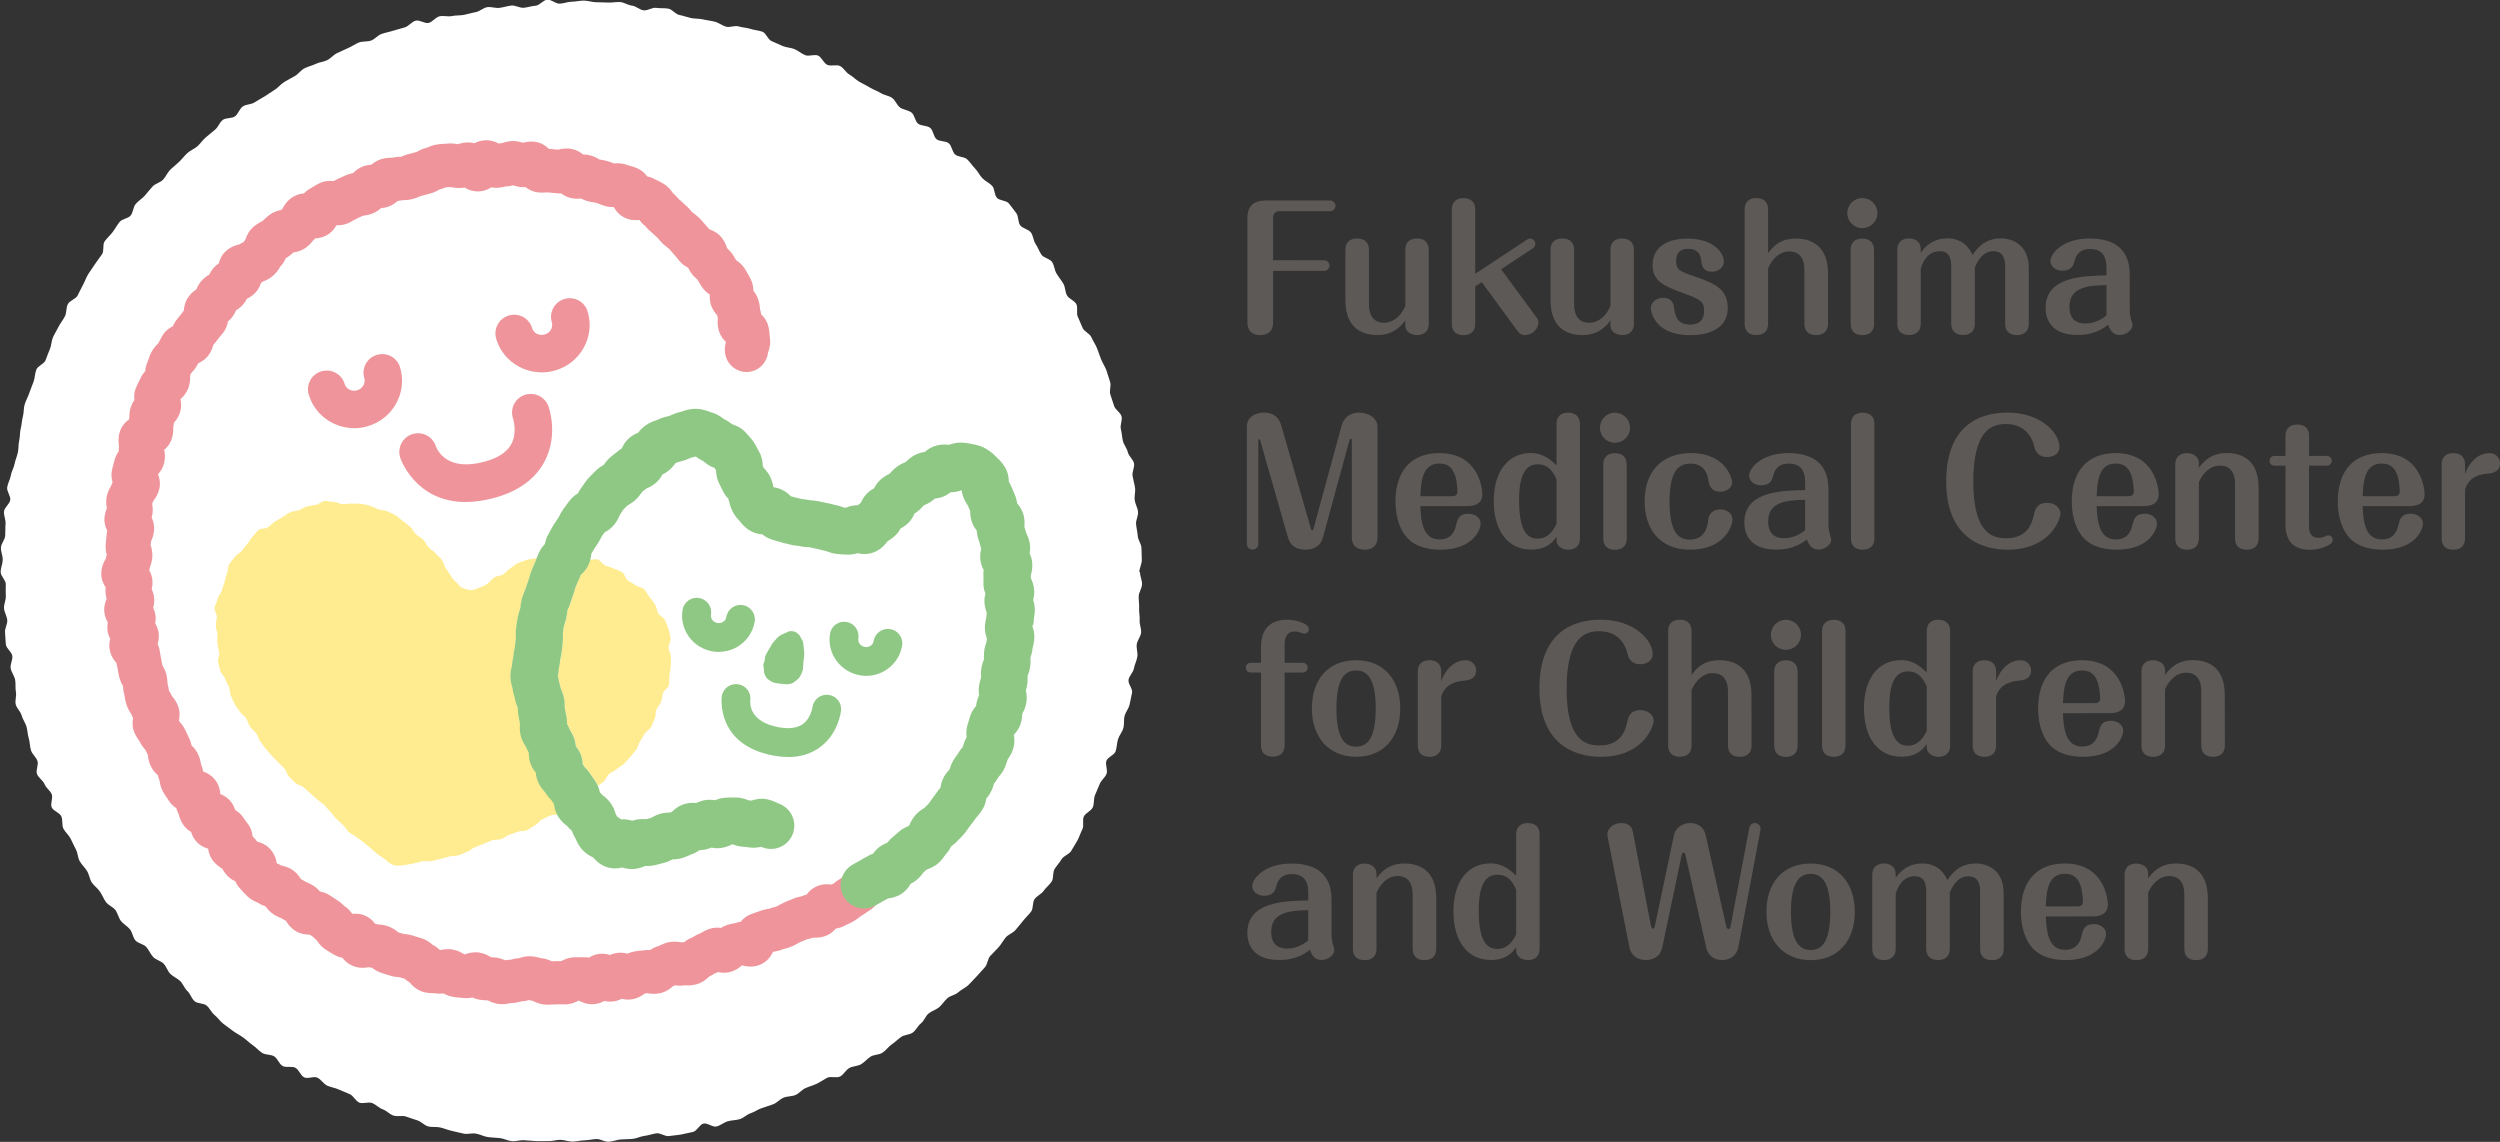
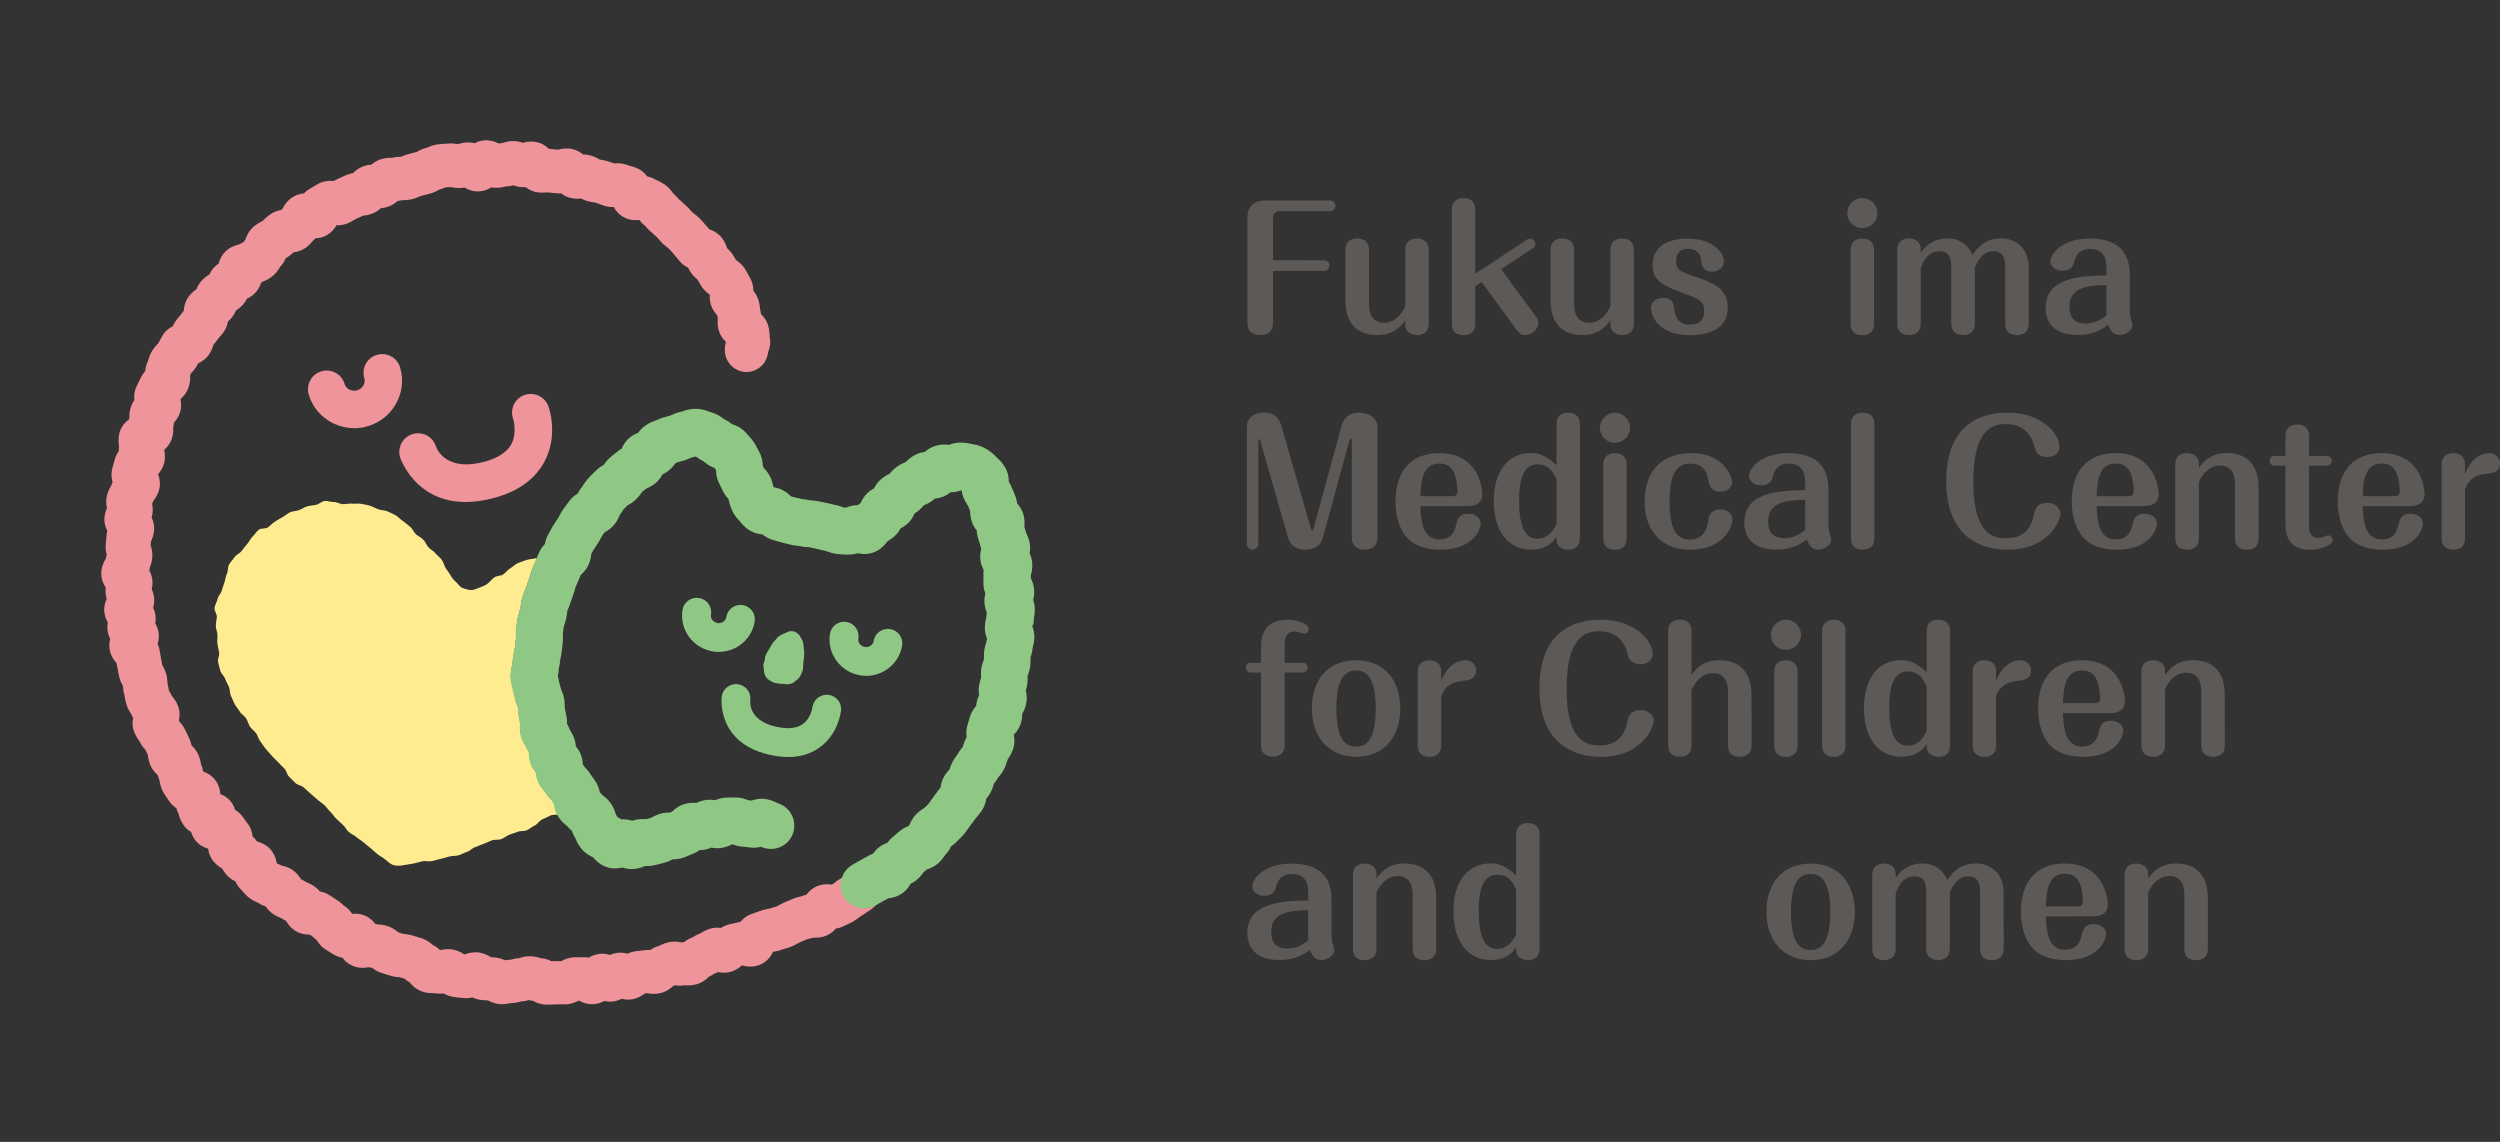
<svg xmlns="http://www.w3.org/2000/svg" id="_イヤー_2" viewBox="0 0 292.48 133.59">
  <rect x="0" y="0" width="292.48" height="133.59" fill="#333333" stroke="none" />
  <defs>
    <style>.cls-1{fill:#fff;}.cls-2{fill:#5d5957;}.cls-3{fill:#ee949a;}.cls-4{fill:#ffec91;}.cls-5{fill:#8fc884;}</style>
  </defs>
  <g id="_イヤー_2-2">
    <g>
      <g>
        <path class="cls-2" d="M154.9,30.45c.41,0,.64,.31,.64,.6,0,.33-.23,.64-.64,.64h-5.96v6.05c0,1.46-1.28,1.46-1.49,1.46-.27,0-1.51,0-1.51-1.46v-12.25c0-1.34,.7-2.04,2.15-2.04h7.51c.39,0,.64,.33,.64,.62,0,.33-.25,.64-.64,.64h-5.98c-.37,0-.68,.33-.68,.68v5.05" />
        <path class="cls-2" d="M157.4,29.24c0-1.34,1.18-1.34,1.36-1.34,.91,0,1.4,.49,1.4,1.34v6.38c0,.91,.29,2.14,1.77,2.14,1.18,0,2.05-.95,2.48-1.96v-6.56c0-1.34,1.17-1.34,1.36-1.34,.89,0,1.38,.49,1.38,1.34v8.62c0,1.34-1.17,1.34-1.36,1.34-.41,0-1.38-.18-1.38-1.18v-.55c-.41,.56-1.3,1.73-3.26,1.73-1.71,0-3.75-.74-3.75-4.08" />
        <path class="cls-2" d="M179.82,37.22c.12,.15,.16,.35,.16,.54,0,.68-.68,1.44-1.59,1.44-.43,0-.66-.21-.93-.58l-4.11-5.61-.76,.49v4.37c0,1.34-1.17,1.34-1.36,1.34-.23,0-1.38,0-1.38-1.32v-13.37c0-1.34,1.17-1.34,1.36-1.34,.23,0,1.38,0,1.38,1.34v7.51l6.06-4c.13-.08,.25-.12,.35-.12,.35,0,.62,.29,.62,.64,0,.21-.14,.41-.29,.5l-3.71,2.45" />
        <path class="cls-2" d="M181.4,29.24c0-1.34,1.18-1.34,1.36-1.34,.92,0,1.4,.49,1.4,1.34v6.38c0,.91,.29,2.14,1.77,2.14,1.19,0,2.06-.95,2.48-1.96v-6.56c0-1.34,1.17-1.34,1.36-1.34,.89,0,1.38,.49,1.38,1.34v8.62c0,1.34-1.17,1.34-1.36,1.34-.41,0-1.38-.18-1.38-1.18v-.55c-.4,.56-1.3,1.73-3.26,1.73-1.71,0-3.75-.74-3.75-4.08" />
        <path class="cls-2" d="M195.87,36.13c.12,.86,.39,1.85,1.85,1.85,.62,0,1.65-.19,1.65-1.59,0-1.18-.45-1.36-2.64-2.17-2.11-.78-3.39-1.36-3.39-3.2,0-2.62,2.52-3.11,4.09-3.11,2.97,0,4.25,1.63,4.25,2.68,0,.7-.66,1.2-1.36,1.2-1.17,0-1.24-.83-1.3-1.36-.02-.27-.14-1.32-1.53-1.32-.87,0-1.4,.43-1.4,1.44s.45,1.2,2.1,1.77c2.18,.76,3.94,1.36,3.94,3.69,0,3.2-3.75,3.2-4.39,3.2-4.35,0-4.6-2.99-4.6-3.11,0-.99,.97-1.26,1.4-1.26,1.18,0,1.28,.83,1.34,1.3" />
-         <path class="cls-2" d="M213.86,37.86c0,1.34-1.18,1.34-1.38,1.34-.23,0-1.38,0-1.38-1.32v-6.33c0-1.07-.39-2.13-1.77-2.13-1.15,0-1.98,.86-2.48,1.96v6.48c0,1.34-1.17,1.34-1.36,1.34-.23,0-1.38,0-1.38-1.32v-13.37c0-1.34,1.17-1.34,1.36-1.34,.23,0,1.38,0,1.38,1.34v5.11c.54-.7,1.32-1.71,3.26-1.71,2.13,0,3.75,1.14,3.75,4.08" />
        <path class="cls-2" d="M219.64,24.94c0,.97-.8,1.75-1.77,1.75s-1.75-.78-1.75-1.75,.77-1.77,1.75-1.77,1.77,.78,1.77,1.77m-.39,12.93c0,1.34-1.17,1.34-1.36,1.34-.89,0-1.38-.47-1.38-1.32v-8.64c0-1.34,1.16-1.34,1.36-1.34,.89,0,1.38,.49,1.38,1.34v8.62Z" />
        <path class="cls-2" d="M237.35,37.86c0,1.34-1.18,1.34-1.36,1.34-.25,0-1.4,0-1.4-1.32v-6.64c0-.66-.08-1.85-1.36-1.85-1.03,0-1.67,.7-2.19,1.88v6.58c0,1.34-1.17,1.34-1.36,1.34-.89,0-1.4-.47-1.4-1.32v-6.6c0-.83-.1-1.88-1.34-1.88-1.53,0-2.04,1.45-2.23,2.02v6.44c0,1.34-1.17,1.34-1.36,1.34-.23,0-1.38,0-1.38-1.32v-8.64c0-1.34,1.19-1.34,1.36-1.34,.78,0,1.38,.43,1.38,1.22v.47c1.13-1.69,2.72-1.69,3.13-1.69s2.06,0,2.93,1.94c.49-.7,1.34-1.94,3.34-1.94,1.3,0,3.24,.74,3.24,3.48" />
        <path class="cls-2" d="M246.44,31.4c0-1.28-.37-2.27-1.94-2.27-.84,0-1.54,.35-1.8,1.4-.12,.46-.29,1.14-1.44,1.14-.74,0-1.38-.49-1.38-1.11,0-.89,1.42-2.66,4.6-2.66,2.29,0,4.68,.82,4.68,4.19v4.21c0,.29,.06,.6,.1,.83,.04,.22,.23,.74,.23,.89,0,.6-.76,1.17-1.49,1.17s-1.11-.45-1.36-1.2c-1.44,1.2-3.09,1.2-3.63,1.2-2.79,0-3.69-1.59-3.69-3.16,0-3.67,4.33-3.75,7.12-3.81m0,1.13c-2.45,.04-4.33,.35-4.33,2.56,0,1.03,.41,1.94,1.9,1.94,.35,0,1.4-.08,2.43-.95v-3.55Z" />
        <path class="cls-2" d="M153.35,61.79c.04,.14,.06,.25,.15,.25s.14-.06,.19-.27l3.26-11.94c.43-1.55,1.75-1.55,2.06-1.55,1.22,0,2.15,.7,2.15,1.67v12.91c0,1.45-1.28,1.45-1.5,1.45-.99,0-1.51-.52-1.51-1.45v-11.36c0-.08-.02-.17-.14-.17-.06,0-.1,.04-.14,.19l-3.12,11.43c-.37,1.36-1.84,1.36-2,1.36-1.65,0-1.96-1.09-2.06-1.4l-3.26-11.39s-.04-.14-.12-.14c-.1,0-.1,.09-.1,.15v12.09c0,.39-.31,.68-.66,.68-.39,0-.68-.29-.68-.68v-13.68c0-1.28,1.18-1.67,1.98-1.67,1.61,0,1.92,1.11,2.06,1.55" />
        <path class="cls-2" d="M166.17,59.21c.06,1.65,.25,3.9,2.23,3.9,1.53,0,1.82-1.14,1.94-1.65,.18-.7,.33-1.36,1.44-1.36,.76,0,1.44,.46,1.44,1.13,0,.85-.99,3.08-4.7,3.08-1.05,0-2.81-.18-3.92-1.42-1.14-1.3-1.34-3.14-1.34-4.21,0-3.51,1.76-5.67,5.14-5.67,4.66,0,5.02,4.25,5.02,4.8,0,1.36-1.28,1.4-1.84,1.4m-1.67-1.16c.41,0,.6-.2,.6-.58s-.08-1.05-.15-1.4c-.27-1.2-.84-1.84-1.96-1.84-1.96,0-2.15,2-2.23,3.82h3.75Z" />
        <path class="cls-2" d="M182.1,49.62c0-1.34,1.15-1.34,1.36-1.34,.89,0,1.38,.49,1.38,1.34v13.35c0,1.34-1.16,1.34-1.36,1.34-.83,0-1.38-.5-1.38-1.11v-.39c-.39,.54-1.09,1.49-2.97,1.49-2.66,0-4.37-2.12-4.37-5.69s1.77-5.61,4.33-5.61c.83,0,1.79,.22,3.01,1.44m0,1.63c-.35-.72-.83-1.75-2.21-1.75-1.75,0-2.17,1.96-2.17,4.19,0,2.76,.54,4.51,2.15,4.51,1.07,0,1.73-.68,2.23-1.71v-5.24Z" />
        <path class="cls-2" d="M190.7,50.05c0,.97-.8,1.75-1.77,1.75s-1.75-.78-1.75-1.75,.78-1.77,1.75-1.77,1.77,.78,1.77,1.77m-.39,12.93c0,1.34-1.16,1.34-1.36,1.34-.89,0-1.38-.46-1.38-1.32v-8.64c0-1.34,1.17-1.34,1.36-1.34,.89,0,1.38,.49,1.38,1.34v8.62Z" />
        <path class="cls-2" d="M202.68,60.76c0,1.05-1.2,3.55-4.93,3.55s-5.34-2.6-5.34-5.65c0-3.69,2.18-5.65,5.44-5.65,4.09,0,4.79,3.03,4.79,3.4,0,.81-.84,1.11-1.34,1.11-1.2,0-1.34-.78-1.45-1.42-.06-.37-.31-1.86-2.08-1.86-1.42,0-2.45,.89-2.45,4.45,0,3.78,1.18,4.44,2.37,4.44,1.75,0,2.09-1.51,2.15-2.25,.08-.83,.6-1.28,1.42-1.28,.74,0,1.42,.43,1.42,1.17" />
        <path class="cls-2" d="M211.19,56.51c0-1.28-.37-2.27-1.94-2.27-.84,0-1.54,.35-1.8,1.4-.12,.46-.29,1.14-1.44,1.14-.74,0-1.38-.49-1.38-1.11,0-.89,1.42-2.66,4.6-2.66,2.29,0,4.68,.82,4.68,4.19v4.21c0,.29,.06,.6,.1,.83,.04,.22,.23,.74,.23,.89,0,.6-.76,1.17-1.49,1.17s-1.11-.45-1.36-1.2c-1.43,1.2-3.08,1.2-3.63,1.2-2.79,0-3.69-1.59-3.69-3.16,0-3.67,4.33-3.75,7.12-3.8m0,1.13c-2.45,.04-4.33,.35-4.33,2.56,0,1.03,.41,1.94,1.9,1.94,.35,0,1.4-.08,2.43-.95v-3.55Z" />
        <path class="cls-2" d="M219.29,62.97c0,1.34-1.17,1.34-1.36,1.34-.23,0-1.38,0-1.38-1.32v-13.37c0-1.34,1.17-1.34,1.36-1.34,.23,0,1.38,0,1.38,1.34" />
        <path class="cls-2" d="M241.06,60.08c0,.68-1.24,4.23-6.19,4.23-3.38,0-7.18-1.71-7.18-8s3.61-8.04,7.16-8.04c3.96,0,6.09,2.41,6.09,4.02,0,.87-.83,1.18-1.42,1.18-1.28,0-1.47-.97-1.55-1.3-.12-.56-.74-2.56-3.28-2.56-1.59,0-3.83,.6-3.83,6.74s2.31,6.62,3.86,6.62c2.58,0,3.03-1.87,3.24-2.78,.12-.54,.31-1.36,1.55-1.36,.91,0,1.54,.59,1.54,1.24" />
        <path class="cls-2" d="M245.29,59.21c.06,1.65,.25,3.9,2.23,3.9,1.53,0,1.82-1.14,1.94-1.65,.18-.7,.33-1.36,1.44-1.36,.76,0,1.44,.46,1.44,1.13,0,.85-.99,3.08-4.7,3.08-1.05,0-2.81-.18-3.92-1.42-1.14-1.3-1.34-3.14-1.34-4.21,0-3.51,1.77-5.67,5.14-5.67,4.66,0,5.03,4.25,5.03,4.8,0,1.36-1.28,1.4-1.85,1.4m-1.67-1.16c.41,0,.6-.2,.6-.58s-.08-1.05-.15-1.4c-.27-1.2-.83-1.84-1.96-1.84-1.96,0-2.15,2-2.23,3.82h3.75Z" />
        <path class="cls-2" d="M264.24,62.97c0,1.34-1.17,1.34-1.36,1.34-.91,0-1.4-.46-1.4-1.32v-6.38c0-1.01-.35-2.14-1.77-2.14-1.22,0-2.1,1.03-2.46,1.96v6.54c0,1.34-1.18,1.34-1.36,1.34-.25,0-1.4,0-1.4-1.32v-8.64c0-1.34,1.18-1.34,1.36-1.34,.39,0,1.4,.18,1.4,1.2v.52c.41-.55,1.3-1.73,3.24-1.73,1.67,0,3.75,.7,3.75,4.08" />
        <path class="cls-2" d="M270.13,61.52c0,.68,.18,1.4,1.09,1.4,.15,0,.43-.02,.62-.1,.18-.08,.39-.19,.55-.19,.25,0,.52,.18,.52,.54,0,.33-.29,.52-.62,.68-.64,.31-1.28,.47-2.06,.47-1.48,0-2.85-.66-2.85-2.93v-6.91h-1.28c-.37,0-.58-.27-.58-.56,0-.31,.21-.58,.58-.58h1.28v-2.33c0-1.34,1.17-1.34,1.36-1.34,.27,0,1.4,0,1.4,1.34v2.33h2.08c.33,0,.58,.25,.58,.56,0,.35-.27,.58-.58,.58h-2.08" />
        <path class="cls-2" d="M276.41,59.21c.06,1.65,.25,3.9,2.23,3.9,1.53,0,1.82-1.14,1.94-1.65,.18-.7,.33-1.36,1.44-1.36,.76,0,1.44,.46,1.44,1.13,0,.85-.99,3.08-4.7,3.08-1.05,0-2.81-.18-3.92-1.42-1.14-1.3-1.34-3.14-1.34-4.21,0-3.51,1.76-5.67,5.14-5.67,4.65,0,5.02,4.25,5.02,4.8,0,1.36-1.28,1.4-1.84,1.4m-1.67-1.16c.41,0,.6-.2,.6-.58s-.08-1.05-.15-1.4c-.27-1.2-.83-1.84-1.96-1.84-1.96,0-2.15,2-2.23,3.82h3.75Z" />
        <path class="cls-2" d="M288.39,62.97c0,1.34-1.17,1.34-1.36,1.34-.23,0-1.38,0-1.38-1.32v-8.64c0-1.34,1.17-1.34,1.36-1.34,.89,0,1.38,.49,1.38,1.34v1.09c.52-1.44,1.59-2.43,2.87-2.43,.72,0,1.22,.56,1.22,1.18,0,1.09-1.03,1.19-1.49,1.22-2.04,.19-2.43,1.34-2.6,1.86" />
        <path class="cls-2" d="M147.53,75.67c0-2.74,1.86-3.17,3.07-3.17,.83,0,2.52,.37,2.52,1.09,0,.35-.25,.54-.54,.54-.14,0-.29-.08-.47-.13-.17-.08-.43-.12-.62-.12-.87,0-1.2,.6-1.2,1.53v2.13h2.1c.37,0,.6,.27,.6,.56,0,.31-.23,.58-.6,.58h-2.1v8.5c0,1.34-1.18,1.34-1.36,1.34-.25,0-1.4,0-1.4-1.32v-8.52h-1.2c-.35,0-.58-.27-.58-.56,0-.31,.21-.58,.58-.58h1.2" />
        <path class="cls-2" d="M163.82,82.89c0,3.36-1.94,5.65-5.16,5.65s-5.18-2.31-5.18-5.65,1.85-5.65,5.18-5.65,5.16,2.4,5.16,5.65m-7.47,0c0,3.77,1.14,4.46,2.31,4.46,1.07,0,2.29-.6,2.29-4.46,0-3.57-1.05-4.45-2.29-4.45-1.17,0-2.31,.7-2.31,4.45" />
        <path class="cls-2" d="M168.61,87.2c0,1.34-1.17,1.34-1.36,1.34-.23,0-1.38,0-1.38-1.32v-8.64c0-1.34,1.17-1.34,1.36-1.34,.89,0,1.38,.49,1.38,1.34v1.09c.52-1.44,1.59-2.43,2.87-2.43,.72,0,1.22,.56,1.22,1.18,0,1.09-1.03,1.18-1.49,1.22-2.04,.19-2.43,1.34-2.6,1.86" />
        <path class="cls-2" d="M193.47,84.31c0,.68-1.24,4.23-6.19,4.23-3.38,0-7.18-1.71-7.18-8s3.61-8.04,7.16-8.04c3.96,0,6.09,2.41,6.09,4.02,0,.87-.83,1.19-1.42,1.19-1.28,0-1.47-.97-1.55-1.3-.12-.56-.74-2.56-3.28-2.56-1.59,0-3.82,.6-3.82,6.74s2.31,6.62,3.86,6.62c2.58,0,3.03-1.86,3.24-2.77,.12-.54,.31-1.36,1.55-1.36,.91,0,1.54,.59,1.54,1.24" />
        <path class="cls-2" d="M204.92,87.2c0,1.34-1.18,1.34-1.38,1.34-.23,0-1.38,0-1.38-1.32v-6.33c0-1.07-.39-2.14-1.77-2.14-1.15,0-1.98,.85-2.49,1.96v6.48c0,1.34-1.17,1.34-1.36,1.34-.23,0-1.38,0-1.38-1.32v-13.37c0-1.34,1.17-1.34,1.36-1.34,.23,0,1.38,0,1.38,1.34v5.11c.54-.7,1.32-1.71,3.26-1.71,2.13,0,3.75,1.14,3.75,4.08" />
        <path class="cls-2" d="M210.7,74.28c0,.97-.8,1.75-1.77,1.75s-1.75-.78-1.75-1.75,.77-1.77,1.75-1.77,1.77,.78,1.77,1.77m-.39,12.93c0,1.34-1.17,1.34-1.36,1.34-.89,0-1.38-.47-1.38-1.32v-8.64c0-1.34,1.17-1.34,1.36-1.34,.89,0,1.38,.49,1.38,1.34v8.62Z" />
        <path class="cls-2" d="M215.91,87.2c0,1.34-1.17,1.34-1.36,1.34-.23,0-1.38,0-1.38-1.32v-13.37c0-1.34,1.16-1.34,1.36-1.34,.23,0,1.38,0,1.38,1.34" />
        <path class="cls-2" d="M225.41,73.85c0-1.34,1.14-1.34,1.36-1.34,.89,0,1.38,.49,1.38,1.34v13.35c0,1.34-1.17,1.34-1.36,1.34-.83,0-1.38-.5-1.38-1.11v-.39c-.39,.54-1.09,1.49-2.97,1.49-2.66,0-4.37-2.11-4.37-5.69s1.77-5.61,4.33-5.61c.83,0,1.79,.22,3.01,1.44m0,1.63c-.35-.72-.83-1.75-2.21-1.75-1.75,0-2.17,1.96-2.17,4.19,0,2.75,.54,4.5,2.15,4.5,1.07,0,1.73-.68,2.23-1.71v-5.24Z" />
        <path class="cls-2" d="M233.53,87.2c0,1.34-1.17,1.34-1.36,1.34-.23,0-1.38,0-1.38-1.32v-8.64c0-1.34,1.17-1.34,1.36-1.34,.89,0,1.38,.49,1.38,1.34v1.09c.52-1.44,1.59-2.43,2.87-2.43,.72,0,1.22,.56,1.22,1.18,0,1.09-1.03,1.18-1.5,1.22-2.04,.19-2.43,1.34-2.6,1.86" />
        <path class="cls-2" d="M241.35,83.44c.06,1.65,.25,3.9,2.23,3.9,1.53,0,1.82-1.15,1.94-1.65,.18-.7,.33-1.36,1.44-1.36,.76,0,1.44,.46,1.44,1.13,0,.85-.99,3.08-4.7,3.08-1.05,0-2.81-.18-3.92-1.42-1.14-1.3-1.34-3.15-1.34-4.21,0-3.51,1.77-5.67,5.14-5.67,4.66,0,5.03,4.25,5.03,4.79,0,1.36-1.28,1.4-1.84,1.4m-1.67-1.17c.41,0,.6-.19,.6-.58s-.08-1.05-.16-1.4c-.27-1.2-.83-1.84-1.96-1.84-1.96,0-2.15,2-2.23,3.82h3.75Z" />
        <path class="cls-2" d="M260.29,87.2c0,1.34-1.17,1.34-1.36,1.34-.91,0-1.4-.47-1.4-1.32v-6.38c0-1.01-.35-2.14-1.77-2.14-1.22,0-2.09,1.03-2.47,1.96v6.54c0,1.34-1.18,1.34-1.36,1.34-.25,0-1.4,0-1.4-1.32v-8.64c0-1.34,1.18-1.34,1.36-1.34,.39,0,1.4,.18,1.4,1.2v.52c.41-.54,1.3-1.73,3.24-1.73,1.67,0,3.75,.7,3.75,4.08" />
        <path class="cls-2" d="M153.06,104.53c0-1.28-.37-2.27-1.94-2.27-.83,0-1.54,.35-1.8,1.4-.12,.46-.29,1.14-1.44,1.14-.74,0-1.38-.49-1.38-1.11,0-.89,1.42-2.66,4.6-2.66,2.29,0,4.68,.81,4.68,4.19v4.21c0,.29,.06,.6,.1,.83,.04,.21,.23,.74,.23,.89,0,.6-.76,1.16-1.5,1.16s-1.11-.45-1.36-1.2c-1.44,1.2-3.09,1.2-3.63,1.2-2.8,0-3.69-1.59-3.69-3.16,0-3.67,4.33-3.75,7.12-3.8m0,1.13c-2.44,.04-4.33,.35-4.33,2.56,0,1.03,.41,1.94,1.9,1.94,.35,0,1.4-.08,2.43-.95v-3.55Z" />
        <path class="cls-2" d="M168.03,110.99c0,1.34-1.17,1.34-1.36,1.34-.91,0-1.4-.47-1.4-1.32v-6.38c0-1.01-.35-2.14-1.76-2.14-1.23,0-2.1,1.03-2.47,1.96v6.54c0,1.34-1.18,1.34-1.36,1.34-.25,0-1.4,0-1.4-1.32v-8.64c0-1.34,1.18-1.34,1.36-1.34,.39,0,1.4,.18,1.4,1.2v.52c.41-.54,1.3-1.73,3.24-1.73,1.67,0,3.75,.7,3.75,4.08" />
        <path class="cls-2" d="M177.38,97.63c0-1.34,1.15-1.34,1.36-1.34,.89,0,1.38,.49,1.38,1.34v13.35c0,1.34-1.17,1.34-1.36,1.34-.83,0-1.38-.5-1.38-1.11v-.39c-.39,.55-1.09,1.49-2.97,1.49-2.66,0-4.37-2.11-4.37-5.69s1.77-5.61,4.33-5.61c.83,0,1.79,.22,3.01,1.44m0,1.63c-.35-.72-.83-1.75-2.21-1.75-1.75,0-2.17,1.96-2.17,4.19,0,2.76,.54,4.5,2.15,4.5,1.07,0,1.73-.68,2.23-1.71v-5.24Z" />
-         <path class="cls-2" d="M201.95,108.35c.02,.12,.08,.33,.27,.33,.18,0,.22-.19,.25-.35l2.19-11.49c.06-.35,.37-.55,.64-.55,.37,0,.76,.33,.66,.82l-2.58,13.68c-.17,.97-.97,1.53-1.88,1.53-.58,0-1.59-.17-1.9-1.53l-2.41-10.75c-.04-.15-.09-.29-.23-.29-.15,0-.19,.16-.22,.29l-2.27,10.81c-.23,1.13-1.2,1.47-1.9,1.47-1.14,0-1.79-.7-1.94-1.49l-2.52-12.79c-.06-.31-.06-.37-.06-.43,0-.78,.82-1.32,1.61-1.32,1.16,0,1.32,.72,1.4,1.17l2.08,10.81c.04,.18,.08,.37,.23,.37,.17,0,.21-.19,.25-.37l2.23-10.6c.22-.99,1.2-1.38,1.9-1.38,.25,0,1.48,.04,1.79,1.38" />
        <path class="cls-2" d="M217,106.68c0,3.36-1.94,5.65-5.16,5.65s-5.18-2.31-5.18-5.65,1.85-5.65,5.18-5.65,5.16,2.4,5.16,5.65m-7.47,0c0,3.77,1.14,4.46,2.31,4.46,1.07,0,2.29-.6,2.29-4.46,0-3.57-1.05-4.44-2.29-4.44-1.16,0-2.31,.7-2.31,4.44" />
        <path class="cls-2" d="M234.42,110.99c0,1.34-1.18,1.34-1.36,1.34-.25,0-1.4,0-1.4-1.32v-6.64c0-.66-.08-1.85-1.36-1.85-1.03,0-1.67,.7-2.19,1.88v6.58c0,1.34-1.17,1.34-1.36,1.34-.89,0-1.4-.47-1.4-1.32v-6.6c0-.83-.09-1.88-1.34-1.88-1.53,0-2.04,1.46-2.23,2.02v6.44c0,1.34-1.17,1.34-1.36,1.34-.23,0-1.38,0-1.38-1.32v-8.64c0-1.34,1.19-1.34,1.36-1.34,.78,0,1.38,.43,1.38,1.22v.47c1.13-1.69,2.72-1.69,3.12-1.69s2.06,0,2.93,1.94c.48-.7,1.34-1.94,3.34-1.94,1.3,0,3.24,.74,3.24,3.48" />
        <path class="cls-2" d="M239.35,107.22c.06,1.65,.25,3.9,2.23,3.9,1.53,0,1.83-1.14,1.94-1.65,.18-.7,.33-1.36,1.44-1.36,.76,0,1.43,.47,1.43,1.13,0,.85-.99,3.08-4.7,3.08-1.05,0-2.81-.17-3.92-1.42-1.14-1.3-1.34-3.15-1.34-4.21,0-3.51,1.77-5.67,5.14-5.67,4.66,0,5.03,4.25,5.03,4.79,0,1.36-1.28,1.4-1.85,1.4m-1.67-1.17c.41,0,.6-.19,.6-.58,0-.37-.08-1.05-.15-1.4-.27-1.2-.83-1.84-1.96-1.84-1.96,0-2.15,2-2.23,3.82h3.75Z" />
        <path class="cls-2" d="M258.3,110.99c0,1.34-1.16,1.34-1.36,1.34-.91,0-1.39-.47-1.39-1.32v-6.38c0-1.01-.35-2.14-1.77-2.14-1.22,0-2.09,1.03-2.46,1.96v6.54c0,1.34-1.18,1.34-1.36,1.34-.25,0-1.4,0-1.4-1.32v-8.64c0-1.34,1.18-1.34,1.36-1.34,.39,0,1.4,.18,1.4,1.2v.52c.41-.54,1.3-1.73,3.24-1.73,1.67,0,3.74,.7,3.74,4.08" />
      </g>
      <g>
-         <path class="cls-1" d="M133.29,66.94c0-.47,.3-.95,.29-1.42,0-.47-.03-.95-.04-1.42-.02-.47-.4-.92-.43-1.39-.03-.47-.16-.93-.2-1.4s.28-.97,.23-1.44-.33-.91-.39-1.37c-.06-.47,.11-.97,.04-1.43-.07-.47-.21-.92-.29-1.39-.08-.46,.26-1.01,.17-1.47-.09-.46-.62-.84-.72-1.3-.1-.46-.47-.86-.58-1.32-.11-.46-.12-.93-.24-1.39-.12-.46,.2-1.03,.08-1.49-.13-.46-.73-.77-.87-1.22-.14-.45-.29-.89-.44-1.34-.15-.45,.13-1.04-.03-1.48-.16-.44-.27-.91-.43-1.35-.17-.44-.44-.84-.62-1.28-.18-.44-.31-.9-.49-1.33-.18-.43-.46-.83-.65-1.26-.19-.43-.82-.65-1.02-1.08-.21-.43-.35-.87-.56-1.29-.21-.42,.04-1.08-.18-1.5-.22-.42-.86-.61-1.09-1.02-.23-.41-.19-.98-.43-1.38-.24-.4-.55-.77-.79-1.17-.25-.4-.26-.95-.52-1.35-.26-.4-.99-.48-1.25-.86-.27-.39-.4-.86-.68-1.25-.27-.38-.27-.97-.55-1.35-.28-.38-.96-.46-1.25-.83-.29-.37-.17-1.07-.47-1.44-.29-.37-.56-.77-.86-1.13-.3-.36-1.09-.31-1.4-.66-.31-.35-.24-1.05-.56-1.4-.32-.34-.8-.54-1.13-.88-.33-.34-.53-.8-.86-1.14s-.59-.75-.93-1.08c-.34-.33-1.06-.25-1.41-.57-.35-.32-.38-.99-.73-1.3-.36-.31-1.08-.18-1.45-.49-.36-.31-.37-1.03-.74-1.32-.37-.3-1.04-.2-1.41-.49-.37-.29-.4-1.03-.78-1.31-.38-.28-.95-.31-1.33-.58-.38-.27-.55-.86-.94-1.13-.39-.27-.93-.31-1.33-.57-.4-.25-.87-.39-1.27-.64-.4-.25-.83-.44-1.24-.68-.41-.24-.74-.61-1.15-.84-.41-.23-.66-.77-1.08-.99-.41-.22-1.09,.06-1.52-.15-.42-.21-.62-.86-1.05-1.07-.43-.2-1.1,.13-1.53-.06-.43-.19-.8-.51-1.23-.7-.43-.18-.94-.18-1.38-.36-.44-.18-.85-.4-1.29-.57-.44-.16-.66-.95-1.1-1.11-.44-.16-.94-.18-1.39-.33-.45-.15-.94-.15-1.39-.29-.45-.14-1.03,.16-1.48,.03-.45-.13-.84-.47-1.3-.58-.46-.12-.93-.16-1.38-.27-.46-.11-.95-.06-1.41-.16-.46-.1-.9-.27-1.36-.36-.46-.09-.84-.67-1.3-.74-.46-.08-.95-.02-1.42-.09-.46-.07-1,.35-1.46,.29-.47-.06-.89-.5-1.36-.55-.47-.05-.91-.38-1.38-.42-.47-.04-.95,.09-1.43,.06-.47-.03-.95-.02-1.42-.04-.47-.02-.94-.18-1.41-.19-.47,0-.95,.13-1.42,.13s-.94,.22-1.41,.23c-.47,.01-.96-.49-1.43-.47-.47,.02-.91,.68-1.38,.71-.47,.03-.92,.2-1.39,.24-.47,.04-.97-.31-1.44-.26-.47,.05-.92,.21-1.39,.27-.47,.06-.98-.15-1.44-.08-.47,.07-.88,.5-1.34,.58-.47,.08-.91,.23-1.38,.32-.46,.09-.95,.04-1.41,.14-.46,.1-.99-.08-1.45,.03-.46,.11-.81,.65-1.26,.77-.46,.12-1.08-.39-1.54-.26-.45,.13-.8,.64-1.25,.78-.45,.14-.91,.25-1.36,.39-.45,.15-.92,.22-1.37,.38-.44,.16-.78,.61-1.22,.77-.44,.17-.99,.06-1.43,.23-.44,.18-.83,.47-1.26,.65-.43,.19-.86,.4-1.28,.59-.43,.19-.75,.62-1.17,.83-.43,.21-.93,.23-1.35,.44-.42,.21-.91,.3-1.32,.52-.42,.22-.71,.67-1.12,.9-.41,.23-.83,.45-1.23,.69-.41,.24-.7,.66-1.1,.9-.4,.25-.78,.52-1.17,.77-.4,.25-.82,.46-1.21,.72-.39,.26-1,.21-1.38,.48-.38,.27-.53,.87-.9,1.15-.38,.28-1.08,.14-1.45,.43-.37,.29-.53,.85-.9,1.14-.37,.3-.72,.6-1.08,.9-.36,.3-.62,.72-.97,1.03-.35,.31-.83,.48-1.18,.8-.35,.32-.63,.71-.97,1.03-.34,.33-.72,.61-1.05,.94-.33,.34-.51,.81-.83,1.15-.33,.34-.9,.44-1.22,.79-.32,.34-.6,.72-.92,1.08-.31,.35-.75,.6-1.05,.96-.31,.36-.29,.98-.59,1.35-.3,.37-1.02,.39-1.31,.77-.29,.37-.52,.8-.8,1.17-.28,.38-.66,.7-.93,1.08-.28,.38-.04,1.12-.31,1.51-.26,.39-.56,.75-.82,1.15-.25,.4-.54,.77-.79,1.17-.25,.4-.39,.86-.62,1.27s-.41,.84-.64,1.26c-.23,.41-.91,.57-1.13,.99-.22,.42-.13,.99-.34,1.42-.21,.42-.53,.79-.74,1.21-.2,.42-.47,.82-.66,1.25-.19,.43-.18,.95-.36,1.38-.19,.43-.34,.87-.51,1.31-.18,.44-.92,.66-1.08,1.1-.17,.44-.16,.95-.32,1.4-.16,.44-.35,.88-.5,1.33-.15,.45-.4,.87-.54,1.32-.14,.45-.08,.96-.21,1.42-.13,.45-.13,.94-.25,1.4-.12,.46-.07,.95-.18,1.41-.11,.46-.06,.95-.16,1.41-.1,.46-.3,.89-.39,1.36-.09,.46-.37,.89-.44,1.35-.08,.46-.35,.9-.42,1.37-.07,.46,.42,1.01,.36,1.47-.06,.47-.68,.87-.73,1.34-.05,.47,.22,.97,.18,1.44-.04,.47-.01,.94-.04,1.41-.03,.47-.48,.92-.5,1.39-.02,.47,.22,.95,.21,1.43-.01,.47-.24,.94-.24,1.42s.58,.94,.6,1.41c0,.47-.03,.94,0,1.41s-.24,.95-.21,1.42c.03,.47,.34,.92,.38,1.39,.04,.47-.31,.98-.26,1.44,.05,.47,.04,.95,.1,1.42s.68,.86,.75,1.32c.07,.47-.27,.99-.19,1.46,.08,.46,.43,.88,.52,1.34,.09,.46,0,.96,.09,1.42,.1,.46-.13,1-.02,1.46,.11,.46,.57,.83,.69,1.29,.12,.46,.44,.86,.57,1.31,.13,.46,.13,.94,.27,1.39,.14,.45,.11,.95,.26,1.4,.15,.45,.6,.79,.75,1.23,.16,.44-.22,1.08-.05,1.53,.17,.44,.7,.74,.88,1.18,.17,.44,.65,.74,.84,1.18,.18,.43-.19,1.11,0,1.54,.19,.43,.92,.61,1.12,1.04,.2,.43,.04,1.03,.25,1.45,.22,.42,.62,.74,.84,1.16,.22,.42,.39,.86,.62,1.27,.23,.41,.21,.97,.45,1.38,.24,.41,.6,.74,.85,1.14,.25,.4,.3,.93,.55,1.33,.26,.4,.69,.68,.95,1.07,.27,.39,.44,.85,.71,1.23,.27,.38,.83,.57,1.11,.94,.28,.38,.36,.91,.65,1.28,.29,.37,.76,.61,1.05,.97,.3,.37,.34,.95,.64,1.3,.31,.36,.96,.42,1.27,.77,.31,.35,.49,.83,.81,1.17,.32,.34,.89,.45,1.22,.78,.33,.34,.46,.87,.79,1.2,.33,.33,.82,.51,1.15,.84,.34,.32,.49,.84,.84,1.16,.35,.32,.48,.88,.84,1.19s1.06,.22,1.42,.52c.36,.31,.55,.8,.92,1.1,.37,.3,.64,.72,1.01,1.01,.37,.29,.76,.57,1.14,.85,.38,.28,.81,.49,1.2,.77,.38,.27,.72,.63,1.11,.89,.39,.27,.71,.65,1.1,.91,.4,.26,1.02,.16,1.42,.41,.4,.25,.57,.89,.98,1.12,.4,.24,1.1-.02,1.51,.22,.41,.23,.59,.89,1.01,1.11,.42,.22,1.15-.17,1.57,.05,.42,.21,.7,.71,1.12,.92,.43,.2,.92,.25,1.35,.45,.43,.19,.86,.37,1.3,.55,.43,.18,.68,.81,1.12,.99,.44,.17,1.05-.12,1.5,.05,.44,.17,.79,.58,1.23,.73,.44,.15,.8,.58,1.25,.73,.45,.15,1-.02,1.45,.11,.45,.14,.89,.32,1.34,.45,.45,.13,.82,.59,1.28,.71,.46,.12,.97,.02,1.43,.13,.46,.11,.9,.3,1.36,.4,.46,.1,.92,.23,1.38,.32,.46,.09,.98-.09,1.44,0,.46,.08,.9,.33,1.37,.4,.47,.07,.95,.06,1.42,.12,.47,.06,.92,.31,1.39,.36,.47,.05,.96-.15,1.43-.11,.47,.04,.94,.07,1.41,.1s.95-.02,1.42,0c.47,.02,.95-.15,1.42-.15,.47,.01,.94,.21,1.41,.21s.94-.14,1.41-.15c.47-.01,.93-.13,1.4-.15,.47-.02,.96,.35,1.43,.32,.47-.03,.93-.23,1.4-.27s.95-.02,1.42-.07c.47-.05,.91-.3,1.38-.35,.47-.06,.92-.23,1.38-.3,.47-.07,1.02,.4,1.48,.32,.47-.08,.95-.09,1.41-.18,.46-.09,.93-.2,1.39-.3,.46-.1,.77-.87,1.23-.98s1.08,.46,1.54,.34c.46-.12,.85-.48,1.31-.61,.45-.13,.95-.11,1.41-.25,.45-.14,.82-.55,1.27-.69,.45-.15,.84-.45,1.29-.6,.45-.16,.9-.28,1.34-.45,.44-.17,.78-.59,1.21-.77,.44-.18,.96-.13,1.39-.31,.43-.18,.75-.62,1.18-.81,.43-.19,.89-.31,1.32-.51,.42-.21,.8-.48,1.22-.7,.42-.21,1.1,.07,1.51-.15,.42-.22,.66-.76,1.07-.99,.41-.23,.97-.2,1.38-.44,.41-.24,.71-.64,1.11-.89,.4-.25,.99-.2,1.39-.46,.4-.25,.68-.69,1.07-.96,.39-.26,.73-.61,1.11-.88,.38-.27,.99-.24,1.37-.52,.38-.28,.59-.79,.96-1.08,.37-.29,.52-.85,.89-1.15,.37-.3,.87-.43,1.23-.73,.36-.3,.61-.74,.96-1.05,.35-.31,.93-.38,1.28-.7,.35-.32,.83-.51,1.17-.83,.34-.33,.65-.69,.98-1.03s.63-.71,.95-1.05c.33-.34,.32-.99,.64-1.34,.32-.34,.66-.67,.98-1.02,.31-.35,.53-.78,.83-1.14,.3-.36,.85-.52,1.15-.88,.3-.37,.61-.72,.9-1.09,.29-.37,.65-.69,.93-1.07,.28-.38,.12-1.07,.4-1.45,.28-.39,.8-.59,1.07-.98,.27-.39,.68-.68,.93-1.08,.26-.4,.09-1.06,.34-1.46,.25-.4,.58-.74,.82-1.15,.24-.4,.9-.57,1.13-.98,.23-.41,.5-.8,.73-1.22,.22-.42,.36-.89,.57-1.3,.22-.42-.03-1.07,.17-1.49,.2-.43,.85-.64,1.05-1.08,.19-.43,.07-.99,.26-1.43,.18-.43,.37-.86,.55-1.3,.17-.44,.64-.76,.8-1.2,.16-.44-.18-1.07-.02-1.51,.16-.44,.94-.68,1.08-1.12,.15-.45,.14-.95,.28-1.4,.14-.45,.49-.84,.62-1.3,.13-.45,.03-.97,.15-1.43,.12-.46,.48-.86,.58-1.32,.11-.46,.19-.93,.29-1.39,.1-.46-.5-1.06-.41-1.53,.09-.46,.55-.86,.63-1.32s.33-.9,.4-1.37c.07-.47-.13-.97-.07-1.44,.06-.47,.46-.9,.51-1.37,.05-.47-.21-.97-.17-1.44,.04-.47-.09-.95-.06-1.42,.03-.47-.07-.94-.05-1.41s.38-.93,.39-1.4c.01-.47-.24-.94-.24-1.42" />
        <path class="cls-3" d="M41.43,50.09c-.9,0-1.79-.22-2.61-.65-1.32-.69-2.28-1.86-2.7-3.28-.34-1.16,.32-2.38,1.48-2.72,1.16-.34,2.38,.32,2.72,1.48,.11,.38,.39,.57,.54,.65,.28,.15,.62,.18,.93,.09,.32-.1,.58-.3,.73-.58,.09-.15,.21-.46,.1-.84-.35-1.16,.31-2.38,1.47-2.72,1.16-.35,2.38,.31,2.72,1.47,.42,1.42,.26,2.92-.47,4.22-.71,1.29-1.89,2.23-3.31,2.65-.53,.16-1.08,.24-1.62,.24" />
-         <path class="cls-3" d="M63.36,43.56c-.9,0-1.79-.22-2.61-.65-1.32-.69-2.28-1.86-2.7-3.28-.34-1.16,.32-2.38,1.48-2.72,1.16-.34,2.38,.31,2.72,1.47,.11,.38,.39,.58,.55,.66,.28,.15,.62,.18,.93,.09,.32-.09,.58-.3,.73-.58,.09-.15,.21-.46,.1-.85-.35-1.16,.31-2.38,1.47-2.72,1.16-.35,2.38,.31,2.72,1.48,.43,1.42,.26,2.92-.46,4.22-.71,1.29-1.89,2.23-3.31,2.65-.53,.16-1.08,.24-1.62,.24" />
        <path class="cls-3" d="M54.47,58.73c-5.92,0-7.63-5.13-7.65-5.19-.37-1.15,.27-2.38,1.42-2.75,1.14-.36,2.37,.26,2.74,1.39,.19,.53,1.36,3.05,5.79,1.81,1.54-.43,2.57-1.12,3.06-2.05,.71-1.34,.2-2.93,.2-2.95-.4-1.14,.2-2.38,1.34-2.78,1.14-.4,2.39,.2,2.8,1.34,.12,.34,1.12,3.38-.43,6.38-1.07,2.06-3.01,3.5-5.78,4.28-1.3,.37-2.46,.52-3.49,.52" />
        <path class="cls-5" d="M84.1,76.27c-.23,0-.46-.02-.7-.06-1.12-.18-2.11-.78-2.78-1.69-.68-.92-.95-2.05-.77-3.17,.15-.92,1.02-1.54,1.94-1.39,.92,.15,1.54,1.02,1.39,1.94-.05,.29,.08,.52,.15,.62,.14,.19,.36,.32,.61,.37,.25,.04,.49-.02,.69-.16,.11-.07,.3-.25,.34-.54,.15-.92,1.01-1.54,1.93-1.4,.92,.15,1.54,1.02,1.39,1.93-.18,1.12-.8,2.1-1.73,2.76-.73,.52-1.59,.78-2.47,.78" />
        <path class="cls-5" d="M101.35,79.07c-.23,0-.46-.02-.7-.06-2.33-.38-3.92-2.55-3.55-4.86,.15-.92,1.02-1.54,1.93-1.39,.92,.15,1.54,1.02,1.39,1.94-.08,.46,.27,.91,.76,.99,.49,.08,.96-.23,1.03-.7,.15-.92,1.02-1.54,1.94-1.39,.92,.15,1.54,1.01,1.39,1.93-.34,2.07-2.15,3.54-4.2,3.54" />
        <path class="cls-5" d="M92.21,88.56c-.52,0-1.07-.05-1.64-.15-6.86-1.22-6.14-6.87-6.13-6.93,.13-.92,.98-1.56,1.91-1.43,.91,.13,1.55,.97,1.43,1.88-.04,.43-.08,2.55,3.38,3.16,1.2,.21,2.13,.08,2.78-.39,.93-.68,1.11-1.94,1.11-1.95,.12-.92,.96-1.57,1.87-1.46,.92,.11,1.58,.93,1.47,1.85-.03,.27-.35,2.7-2.42,4.25-1.05,.78-2.31,1.18-3.77,1.18" />
        <path class="cls-3" d="M101.2,106.22c-.97,0-1.91-.52-2.4-1.43-.38-.7-.41-1.5-.17-2.2,0,0-.02,.02-.03,.03-.08,.06-.19,.13-.23,.15-.32,.18-.57,.37-.75,.52-.04,.03-.08,.07-.13,.1-.07,.03-.13,.07-.2,.1-.48-.07-1.18-.09-1.9,.28-.47,.24-.8,.57-1.03,.9-.18,.04-.38,.09-.57,.18-.03,0-.05,.01-.07,.02-.25,.05-.64,.13-1.05,.33-.12,.05-.24,.1-.36,.15-.2,.08-.4,.15-.6,.25-.26,.12-.48,.24-.66,.34-.07,.04-.15,.09-.23,.12-.05,.02-.1,.03-.15,.04-.19,.05-.45,.12-.74,.23h-.08c-.25,.05-.63,.12-1.05,.29-.11,.05-.23,.08-.34,.12-.21,.07-.42,.14-.63,.22-.53,.21-.91,.53-1.18,.88-.18,.02-.38,.07-.58,.14-.05,0-.1,.02-.15,.03-.23,.04-.55,.1-.9,.22-.26,.09-.48,.21-.68,.33-.38-.06-.83-.05-1.33,.11-.47,.15-.81,.36-1.04,.5-.01,0-.03,.02-.04,.03-.4,.14-.69,.32-.9,.45-.01,0-.03,.02-.04,.03-.4,.14-.72,.35-.96,.55-.1,0-.2,0-.31,.02-.35-.07-.91-.16-1.57,0-.43,.1-.77,.27-1,.38-.03,.01-.05,.02-.08,.04-.41,.11-.74,.29-1,.47-.25-.01-.54,0-.85,.05-.09,.02-.19,.02-.29,.03-.2,.02-.45,.04-.72,.09-.31,.06-.57,.15-.8,.26-.35-.1-.77-.15-1.23-.09-.31,.05-.58,.13-.82,.24-.35-.11-.76-.18-1.22-.13-.49,.06-.91,.23-1.23,.44-.23-.04-.49-.06-.77-.04-.05,0-.18,0-.29,0-.2,0-.45-.01-.73,0-.63,.04-1.12,.26-1.45,.45-.19,0-.38,0-.56,0-.16,0-.32,0-.49,.02-.03,0-.05,0-.07,0-.31-.15-.74-.33-1.29-.37,0,0-.02,0-.04-.01-.25-.07-.65-.19-1.15-.21-.59-.02-1.06,.13-1.35,.23-.42,.02-.76,.11-.99,.18-.24,0-.45,.03-.63,.06-.28-.12-.65-.26-1.08-.31-.19-.02-.38-.03-.57-.05,0,0-.02,0-.02,0-.31-.2-.76-.45-1.36-.54-.7-.1-1.28,.06-1.67,.21-.03,0-.06,0-.09,0h0c-.28-.19-.69-.43-1.24-.54-.63-.14-1.18-.04-1.52,.03-.03,0-.06,0-.09,0-.22-.21-.49-.43-.85-.61-.26-.23-.69-.58-1.32-.77-.15-.05-.29-.09-.43-.13-.17-.05-.35-.1-.52-.16-.44-.15-.83-.18-1.09-.21-.01,0-.03,0-.05,0-.15-.05-.3-.1-.46-.14l-.14-.04c-.22-.19-.57-.46-1.05-.66-.55-.23-1.07-.25-1.36-.27-.1-.03-.2-.06-.3-.07-.24-.33-.57-.66-1.04-.89-.6-.3-1.19-.33-1.64-.28-.2-.29-.5-.66-.96-.95-.03-.02-.05-.04-.07-.06-.17-.16-.43-.4-.79-.62-.14-.09-.28-.18-.42-.28-.13-.09-.27-.18-.41-.27-.39-.25-.78-.38-1.13-.43-.15-.19-.35-.39-.59-.56-.37-.27-.73-.42-.96-.52-.02,0-.04-.02-.06-.02-.22-.15-.43-.26-.61-.34-.16-.28-.4-.61-.76-.91-.55-.46-1.16-.62-1.54-.69-.2-.12-.38-.2-.53-.27-.08-.49-.28-1.17-.86-1.75-.46-.46-.98-.67-1.43-.78-.08-.11-.18-.24-.29-.36-.09-.09-.17-.17-.25-.25-.05-.5-.21-1.08-.67-1.62-.07-.08-.12-.17-.18-.25-.13-.19-.27-.37-.41-.56-.24-.29-.5-.5-.78-.66-.09-.3-.23-.62-.46-.92-.38-.5-.84-.78-1.27-.94-.03-.44-.14-.96-.48-1.48-.44-.66-1.04-.99-1.53-1.16-.04-.24-.12-.56-.26-.89-.05-.29-.13-.76-.4-1.27-.21-.39-.47-.68-.7-.89-.05-.25-.13-.54-.28-.85l-.16-.34c-.09-.19-.18-.37-.27-.56-.22-.49-.52-.84-.71-1.05h0s-.04-.09-.06-.12c.11-.46,.14-1.06-.1-1.7-.21-.55-.51-.92-.71-1.15-.12-.28-.26-.5-.36-.66,0-.02,0-.05-.01-.07-.03-.19-.07-.44-.15-.73,0-.03,0-.05,0-.08-.02-.25-.04-.62-.15-1.04-.13-.46-.32-.81-.46-1.04,0,0,0-.01,0-.02-.01-.07-.03-.15-.04-.22-.04-.21-.07-.42-.12-.62-.03-.13-.05-.27-.07-.4-.03-.19-.06-.39-.1-.58-.05-.24-.13-.46-.22-.65,.13-.39,.19-.84,.11-1.36-.07-.41-.22-.75-.39-1.04,.06-.28,.07-.59,.03-.92-.04-.34-.14-.64-.27-.9,.1-.32,.15-.68,.12-1.09-.03-.43-.16-.8-.29-1.09,.06-.25,.1-.56,.09-.9-.02-.52-.18-.95-.37-1.29,.03-.11,.05-.23,.06-.35,.11-.29,.28-.75,.3-1.35,.01-.53-.11-.97-.2-1.26v-.12c.03-.11,.04-.22,.05-.34,.12-.28,.31-.72,.35-1.28,.05-.6-.1-1.11-.29-1.5,.05-.16,.09-.34,.11-.53,.05-.41,.01-.77-.05-1.07,.05-.11,.1-.23,.15-.36,.23-.29,.58-.79,.71-1.49,.12-.64,0-1.19-.17-1.61,.28-.31,.58-.74,.72-1.33,.15-.61,.08-1.15,0-1.53,.37-.3,.71-.72,.9-1.33,.18-.55,.17-1.03,.16-1.33,.04-.18,.07-.35,.08-.51,.23-.25,.48-.58,.65-1.02,.25-.66,.22-1.27,.11-1.73,.27-.24,.61-.59,.85-1.12,.29-.63,.3-1.23,.28-1.62,.04-.1,.07-.2,.1-.28,.2-.2,.48-.5,.71-.92,.05-.08,.09-.17,.13-.25,.44-.2,.99-.55,1.37-1.19,.24-.39,.35-.76,.43-1,.02-.02,.03-.04,.05-.06,.14-.16,.33-.38,.51-.65,.04-.06,.09-.11,.14-.17,.14-.16,.32-.36,.5-.61,.29-.42,.43-.85,.49-1.22,.17-.14,.34-.31,.49-.51,.22-.28,.36-.56,.46-.8,.26-.15,.56-.38,.84-.7,.19-.23,.34-.46,.44-.66,.31-.14,.66-.36,.99-.71,.34-.37,.54-.77,.65-1.14,.09-.05,.18-.11,.26-.17,.29-.11,.77-.31,1.22-.73,.41-.37,.64-.77,.78-1.01,.31-.32,.5-.67,.63-.97,.15-.09,.33-.2,.51-.34,.15-.12,.28-.23,.39-.34,.4-.05,.92-.18,1.42-.53,.44-.31,.73-.67,.9-.88h0c.09-.08,.18-.16,.26-.24,.42-.01,.89-.11,1.36-.39,.55-.32,.89-.76,1.1-1.14,.42,.02,.93-.03,1.47-.29,.2-.1,.4-.21,.59-.32,.09-.05,.18-.11,.28-.15,.13-.06,.27-.13,.4-.19,.11-.05,.23-.11,.34-.16h0c.25-.03,.67-.08,1.12-.26,.43-.16,.75-.4,1-.63,.24-.02,.52-.06,.81-.16,.49-.16,.87-.43,1.14-.68,.17-.02,.35-.04,.55-.09,.03,0,.05,0,.08,0,.25,0,.62-.02,1.05-.12,.37-.09,.67-.22,.88-.31,.04-.02,.08-.03,.12-.05,.2-.05,.39-.1,.58-.15,.1-.03,.21-.07,.31-.09,.57-.11,1-.35,1.26-.5,.33-.09,.59-.2,.78-.28h0l.22-.02c.13,0,.25-.01,.38-.02,.28,.06,.73,.15,1.27,.1,.12,0,.24-.03,.34-.05,.42,.27,.99,.49,1.71,.46,.58-.03,1.05-.23,1.42-.47,.18,.03,.37,.05,.58,.05,.43,0,.8-.08,1.04-.14,.03,0,.06-.01,.08-.02,.34,0,.64-.07,.88-.13,.27,.09,.61,.19,1.01,.21,.15,0,.31,0,.44,0,.37,.3,.86,.56,1.49,.62,.41,.04,.77,.01,1,0h.09c.15,.01,.31,.03,.46,.04,.14,.01,.28,.02,.41,.04,.25,.04,.48,.05,.7,.03,.3,.23,.68,.45,1.17,.55,.45,.1,.85,.09,1.16,.05,.2,.1,.44,.22,.73,.3,.34,.1,.64,.14,.85,.17,.05,0,.09,.01,.14,.02,.22,.08,.43,.15,.63,.23l.22,.08c.47,.18,.92,.21,1.26,.2,.23,.43,.6,.9,1.21,1.21,.66,.34,1.31,.36,1.78,.3,.16,.22,.39,.48,.7,.72l.04,.05c.16,.19,.4,.46,.74,.72,.04,.03,.14,.12,.21,.2,.14,.14,.29,.27,.44,.4,.03,.04,.06,.07,.09,.11,.14,.17,.32,.39,.57,.62,.17,.15,.35,.29,.52,.43,.07,.05,.14,.1,.2,.16,.09,.09,.18,.2,.26,.3,.12,.13,.23,.27,.35,.4,.13,.15,.25,.29,.37,.44l.22,.27c.31,.37,.67,.61,1,.77,.08,.18,.18,.37,.32,.57,.27,.39,.57,.65,.77,.82h0c.12,.2,.24,.4,.35,.59l.05,.09c.32,.54,.73,.87,1.04,1.08-.02,.39,0,.93,.25,1.49,.18,.41,.42,.71,.62,.94,.02,.12,.04,.24,.07,.37-.03,.34-.06,.87,.13,1.46,.18,.56,.5,.97,.82,1.27-.11,.39-.2,.92-.06,1.53,.3,1.36,1.65,2.23,3.01,1.93,1.1-.24,1.87-1.17,1.98-2.23,.15-.4,.36-1.08,.18-1.91,0-.03,0-.07,0-.11-.02-.27-.04-.67-.17-1.12-.17-.6-.5-1.02-.83-1.33-.02-.19-.06-.39-.12-.61,0-.01,0-.03,0-.05-.03-.28-.07-.74-.28-1.25-.14-.34-.32-.62-.5-.85,0-.38-.07-.85-.31-1.33-.13-.27-.27-.51-.39-.72-.06-.1-.12-.21-.18-.31-.33-.62-.81-.99-1.14-1.21-.12-.2-.25-.41-.37-.61-.23-.35-.49-.61-.69-.8-.1-.31-.26-.74-.58-1.16-.47-.61-1.06-.89-1.49-1.04-.12-.14-.24-.28-.37-.42-.07-.08-.14-.16-.21-.24-.15-.18-.34-.4-.56-.62-.25-.25-.49-.43-.68-.58-.07-.05-.14-.1-.18-.13-.04-.04-.07-.08-.11-.12-.15-.19-.39-.47-.72-.74-.07-.06-.13-.12-.19-.18-.15-.15-.34-.33-.58-.52-.02-.02-.03-.04-.05-.06-.14-.16-.34-.39-.61-.62-.19-.28-.52-.74-1.09-1.09-.31-.2-.59-.32-.82-.43-.08-.03-.15-.06-.23-.11-.3-.17-.59-.27-.87-.32-.25-.35-.6-.69-1.11-.93-.38-.17-.72-.26-.97-.33-.06-.02-.12-.03-.15-.04-.65-.27-1.25-.26-1.64-.22-.21-.08-.43-.16-.65-.23-.39-.13-.73-.18-.98-.22h-.06c-.24-.15-.62-.37-1.13-.5-.29-.08-.58-.1-.81-.1-.33-.27-.77-.54-1.35-.65-.67-.13-1.23,0-1.59,.09-.11-.01-.23-.02-.34-.03-.12-.01-.24-.02-.36-.04-.13-.02-.25-.03-.36-.03-.4-.38-.98-.78-1.81-.84-.48-.04-.89,.04-1.21,.13-.28-.09-.63-.18-1.05-.2-.61-.02-1.1,.14-1.4,.24-.14,0-.28,.03-.4,.05-.38-.21-.91-.4-1.57-.38-.5,.02-.92,.16-1.27,.35-.28-.08-.6-.12-.95-.09-.42,.03-.77,.12-1.02,.2-.29-.06-.72-.13-1.22-.07-.12,.01-.23,.02-.35,.02-.23,.01-.49,.03-.78,.07-.53,.07-.95,.26-1.2,.37-.02,0-.03,.02-.05,.02-.53,.12-.94,.34-1.18,.49-.19,.04-.36,.09-.51,.14-.1,.03-.2,.06-.3,.08-.42,.09-.76,.24-.98,.33l-.05,.02h-.02c-.24,0-.59,.02-.99,.11h-.06c-.27,0-.72,.01-1.23,.16-.5,.15-.88,.4-1.16,.65-.28,.02-.6,.07-.94,.19-.55,.2-.95,.52-1.22,.8-.23,.04-.5,.11-.79,.23-.24,.1-.46,.21-.69,.31-.11,.05-.22,.1-.32,.15-.17,.08-.33,.16-.47,.24-.46-.05-1.11-.04-1.77,.31-.23,.12-.45,.25-.67,.39-.1,.06-.2,.12-.31,.18-.3,.16-.53,.36-.72,.57-.41,.03-.87,.14-1.32,.43-.66,.41-1,.98-1.19,1.35-.06,.05-.11,.11-.16,.16-.4,.07-.88,.21-1.35,.56-.28,.2-.49,.41-.66,.57-.05,.05-.09,.09-.14,.14-.03,.02-.06,.03-.09,.05-.23,.12-.57,.3-.92,.58-.62,.51-.88,1.13-1.01,1.53-.09,.12-.17,.23-.24,.34-.14,.06-.31,.14-.47,.25-.42,.09-1.09,.29-1.67,.87-.43,.43-.64,.92-.75,1.36-.19,.13-.39,.29-.57,.49-.26,.29-.43,.58-.55,.83-.3,.16-.66,.42-.98,.81-.26,.32-.42,.65-.53,.92-.28,.18-.6,.44-.88,.82-.43,.58-.55,1.2-.58,1.66-.1,.12-.21,.26-.31,.42-.04,.05-.09,.1-.13,.15-.15,.18-.37,.42-.57,.74-.11,.18-.2,.34-.27,.5-.42,.22-.92,.57-1.26,1.18-.12,.21-.23,.43-.35,.65-.03,.06-.06,.11-.09,.17-.21,.21-.55,.55-.82,1.06-.18,.35-.28,.67-.36,.91-.02,.06-.04,.12-.05,.15-.2,.41-.28,.81-.3,1.15-.21,.23-.43,.52-.59,.9-.05,.1-.1,.2-.15,.3-.1,.2-.22,.44-.34,.71-.22,.53-.24,1.03-.19,1.46-.14,.2-.28,.44-.38,.72-.21,.57-.21,1.08-.21,1.38-.01,.06-.03,.11-.04,.17-.44,.31-.89,.79-1.1,1.53-.19,.66-.12,1.24-.07,1.58-.03,.22-.03,.42-.02,.6-.21,.29-.41,.66-.52,1.12-.03,.11-.06,.22-.09,.33-.06,.22-.13,.46-.19,.74-.11,.54-.05,1.03,.07,1.43-.06,.13-.12,.28-.17,.44-.17,.28-.45,.77-.54,1.42-.07,.46-.02,.87,.05,1.19-.12,.27-.23,.62-.28,1.02-.07,.66,.1,1.21,.32,1.63-.04,.18-.08,.39-.09,.61,0,.12-.02,.23-.03,.34-.03,.21-.06,.47-.07,.76-.02,.44,.05,.81,.13,1.1-.05,.13-.09,.29-.12,.46-.22,.36-.53,.98-.52,1.78,.01,.66,.25,1.19,.52,1.58-.03,.19-.04,.4-.02,.63,.02,.26,.06,.49,.13,.71-.19,.41-.34,.93-.27,1.54,.05,.48,.21,.88,.41,1.2-.06,.3-.08,.63-.03,1,.05,.36,.17,.66,.31,.93-.11,.37-.15,.81-.06,1.29,.13,.71,.49,1.21,.79,1.54,.03,.18,.06,.37,.11,.55,.03,.11,.04,.22,.06,.33,.03,.21,.08,.48,.15,.76,.12,.46,.31,.83,.44,1.06,.02,.26,.04,.64,.17,1.05,.01,.06,.02,.12,.03,.18,.03,.24,.09,.57,.21,.94,.15,.47,.37,.82,.52,1.05,.01,.02,.03,.04,.04,.06,.06,.16,.14,.31,.21,.44-.09,.46-.11,1.05,.14,1.67,.18,.45,.41,.78,.57,1,.02,.03,.04,.05,.05,.07,.22,.48,.51,.81,.69,1.02,.08,.17,.16,.35,.25,.52l.03,.06c.03,.31,.1,.82,.37,1.36,.23,.45,.53,.77,.79,.99,.04,.18,.1,.39,.2,.6,.04,.32,.13,.88,.47,1.44,.12,.21,.26,.42,.4,.62,.07,.11,.14,.21,.21,.32,.25,.4,.57,.69,.89,.89,.06,.22,.14,.44,.26,.67,.09,.31,.22,.81,.6,1.33,.26,.36,.56,.61,.87,.78,.09,.33,.24,.66,.5,.98,.44,.57,.99,.84,1.49,.98,.06,.49,.24,1.05,.7,1.57,.33,.37,.68,.6,.93,.75,.13,.23,.33,.54,.63,.86,.29,.3,.61,.5,.92,.63,.14,.32,.35,.66,.66,.96,.06,.06,.12,.12,.17,.19,.16,.18,.35,.4,.6,.63,.47,.42,.95,.62,1.24,.74,.3,.21,.61,.34,.88,.43,.16,.24,.38,.5,.68,.74,.42,.34,.85,.51,1.11,.61,.01,0,.03,.01,.04,.02,.19,.13,.38,.23,.55,.31,.19,.34,.49,.76,.98,1.1,.65,.44,1.32,.52,1.8,.52,.1,.07,.2,.13,.31,.2,.03,.02,.05,.05,.07,.07,.11,.1,.25,.23,.42,.36,.21,.33,.57,.85,1.22,1.21,.1,.05,.19,.11,.29,.18,.18,.12,.41,.26,.68,.4,.29,.15,.58,.24,.84,.29,.25,.34,.59,.66,1.09,.89,.78,.37,1.51,.29,1.97,.21,.14,.03,.28,.04,.39,.06,.23,.18,.54,.39,.94,.54,.28,.11,.53,.18,.74,.24,.11,.03,.22,.06,.32,.1,.48,.17,.89,.21,1.17,.23,.02,0,.04,0,.06,0,.2,.06,.39,.12,.59,.18h0c.15,.13,.34,.28,.58,.42,.3,.37,.82,.91,1.68,1.14,.48,.12,.9,.13,1.17,.13h.08c.39,.07,.75,.06,1.05,.03,.27,.15,.61,.3,1.03,.38,.31,.06,.59,.09,.81,.1,.1,0,.2,.02,.3,.03,.47,.08,.89,.03,1.24-.05,.27,.13,.59,.24,.98,.29,.24,.03,.49,.05,.73,.06h.09c.3,.16,.77,.37,1.37,.43,.57,.05,1.04-.06,1.32-.12,0,0,.02,0,.02,0h0c.51,0,.92-.12,1.18-.19,.37-.02,.68-.09,.92-.16,.13,.03,.29,.07,.47,.1,.33,.18,.9,.44,1.62,.44h.02c.24,0,.47-.01,.71-.02,.13,0,.26-.01,.4-.02,.13,0,.27,0,.4,0,.24,0,.48,0,.71,0,.64-.03,1.14-.26,1.48-.44h.01c.41,.22,1.04,.49,1.84,.41,.46-.04,.84-.19,1.15-.37,.31,.08,.66,.11,1.05,.06,.38-.05,.71-.17,.98-.31,.35,.09,.76,.14,1.22,.06,.66-.11,1.16-.42,1.48-.68,.09,0,.2-.02,.31-.03,.31,.06,.84,.13,1.45,0,.74-.15,1.25-.55,1.54-.82,.09-.04,.18-.07,.26-.11,.3,.05,.68,.08,1.11,0h0c.3,.02,.79,.05,1.36-.11,.72-.19,1.21-.62,1.49-.9,.24-.11,.43-.22,.56-.31,.01,0,.03-.02,.04-.03,.16-.06,.31-.12,.44-.19,.43,.09,1,.13,1.61-.07,.55-.18,.93-.48,1.2-.71h.04c.46,.12,1.19,.25,1.99-.05,.89-.34,1.35-.99,1.6-1.54h.02s.05-.02,.08-.02c.26-.04,.65-.11,1.05-.28,.06-.02,.12-.03,.17-.05,.23-.06,.55-.14,.9-.29,.29-.13,.53-.26,.72-.37,.08-.05,.16-.09,.25-.13,.11-.05,.22-.09,.34-.14,.19-.07,.38-.15,.56-.23h.07c.15-.04,.34-.08,.55-.15,.4,.02,1.04,.01,1.71-.32,.4-.2,.71-.47,.94-.75,.31-.04,.65-.13,.98-.31,.1-.06,.21-.1,.31-.15,.23-.1,.46-.21,.67-.33,.34-.18,.61-.39,.8-.54,.05-.04,.09-.08,.11-.09,.28-.15,.51-.32,.69-.45,.08-.05,.15-.11,.23-.15,.49-.28,.81-.63,1-.83-.08,.05-.16,.09-.25,.14-.41,.22-.86,.33-1.3,.33m-11.1-67.05h0Zm-.21,1.21h0m-.94-4.46h0m-3.75,4.47h0m-1.01-2.76h0m-1.3-3.67h0m-5.87-6.18h0m-1.35-1.32h0m-11.65-4.07h0m-4.92-.67h0m-6.09,.03h0m-2.79-4.57h0m-3.01,6.12h0m-1.32-4.88h0m-9.45,9.75h0m-3.85,3.11h0m-1.5,1.29h0m-9.92,13.7h0Zm-3.12,11.67h0m-5.6,8.03h0Zm1.69-14.28h0m1.21-3.11h0m.1,34.79h0m.98,3.2h0m.65,.93h0Zm2.47-7.69h0m1.64,15.6h0m2.18-6.37h0m1.98,3.49h0m4.76,12.84h0m2.79,1.88h0m3.84,2.26h0m3.43-3.66h0Zm0,0h0m4.37,2.37h0m4.24,6.95h0m2.08,.92h0m8.84,1.18h0m.34-5.04h0Zm1.02-.19h0Zm1.97,5.04h0Zm14.17-6.53h0m1.11,4.93h0m2.17-.33h0m.68-5.61h0m.93-.47h0m.47,5.32h0m1-.49h0Zm2.47-5.98h0m3.78-1.6h0m.89,4.93h0m2.96-6.39h0m1.13,4.87h0m1.79-5.95h0Zm6.01,2.03h0" />
-         <path class="cls-4" d="M67.92,67.28c-.07,.2-.15,.4-.24,.59-.1,.22-.19,.44-.29,.67l-.09,.22c-.02,.06-.04,.14-.06,.22-.06,.19-.12,.43-.22,.7-.07,.19-.12,.37-.18,.55l-.12,.35c-.09,.27-.18,.49-.26,.67-.03,.06-.06,.12-.08,.18,0,.04,0,.08-.01,.12-.02,.22-.06,.52-.14,.86-.05,.21-.12,.41-.18,.61-.03,.11-.08,.24-.09,.3-.03,.13-.04,.28-.06,.41-.02,.13-.03,.26-.05,.4,0,.02,0,.04,0,.07,.01,.24,.04,.59-.02,1.02v.11c-.05,.27-.08,.54-.1,.81-.03,.36-.1,.65-.15,.87,0,.04-.02,.08-.03,.13-.02,.38-.09,.69-.14,.91,0,.03-.01,.06-.02,.09,0,.36-.07,.68-.13,.91,.05,.2,.12,.46,.15,.76,0,.03,.02,.06,.03,.09,.05,.17,.12,.41,.18,.69,.11,.25,.29,.64,.38,1.16,.06,.38,.07,.71,.07,.93,0,.03,0,.07,0,.11,.03,.16,.06,.32,.09,.48,.02,.12,.04,.25,.07,.37,.1,.4,.12,.77,.11,1.06,.11,.18,.22,.4,.32,.66,.01,.02,.03,.04,.04,.06,.13,.21,.32,.52,.47,.93,.13,.35,.19,.68,.21,.96,.18,.22,.37,.49,.52,.82,.22,.47,.28,.93,.3,1.29,.08,.1,.15,.22,.23,.34,.19,.19,.51,.51,.77,.98,.03,.06,.08,.12,.13,.18,.12,.16,.28,.37,.43,.63,.08,.12,.14,.25,.19,.37,.22-.15,.45-.29,.65-.46,.28-.23,.37-.65,.64-.89,.26-.24,.65-.33,.9-.58s.62-.38,.87-.64c.25-.26,.49-.52,.72-.79,.23-.27,.46-.54,.68-.82,.22-.28,.26-.69,.46-.98,.21-.29,.34-.61,.53-.91,.19-.3,.58-.47,.76-.78,.17-.31,.28-.66,.43-.97,.16-.32,.06-.74,.2-1.07,.14-.32,.43-.58,.55-.91,.12-.33,.12-.7,.22-1.04,.1-.34,.62-.57,.7-.92,.09-.36,0-.76,.05-1.11,.06-.37,.13-.73,.16-1.08,.03-.37,.01-.73,.02-1.09,0-.37-.24-.72-.27-1.07-.03-.37,.29-.77,.23-1.13-.06-.36-.13-.74-.24-1.08-.1-.35-.26-.7-.4-1.03-.14-.33-.63-.5-.81-.82-.17-.31-.16-.73-.37-1.03-.2-.29-.4-.6-.64-.88-.23-.27-.37-.65-.64-.91-.25-.25-.75-.25-1.03-.48-.27-.22-.6-.35-.89-.56-.28-.21-.34-.75-.64-.94-.3-.19-.66-.27-.98-.44-.31-.17-.68-.21-1.01-.36-.32-.14-.53-.57-.86-.69-.27-.09-.61,.03-.91,.03-.06,.24-.15,.49-.3,.75-.26,.48-.59,.81-.84,1.03" />
        <path class="cls-4" d="M64.57,93.61h-.01c-.18-.2-.49-.5-.75-.95-.01-.02-.03-.03-.04-.05-.18-.21-.47-.55-.71-1.02-.22-.44-.3-.87-.33-1.23-.2-.23-.4-.53-.56-.9-.22-.54-.27-1.05-.26-1.43-.1-.17-.21-.38-.3-.62v-.02c-.17-.24-.45-.65-.62-1.22-.18-.63-.15-1.18-.12-1.52-.04-.19-.07-.36-.09-.51-.02-.1-.03-.21-.05-.31-.09-.43-.1-.81-.11-1.07-.12-.26-.28-.66-.36-1.15-.01-.04-.02-.08-.03-.11-.07-.24-.18-.59-.23-1.02,0-.03-.02-.06-.03-.1-.08-.27-.19-.67-.21-1.16-.03-.6,.1-1.08,.17-1.37v-.02c.02-.39,.09-.72,.14-.95,0-.03,.02-.06,.02-.1,.02-.41,.1-.75,.15-.98,.01-.05,.02-.09,.03-.14,.03-.34,.06-.67,.11-1.01v-.03s0-.06,0-.09c-.02-.27-.04-.68,.04-1.17,.02-.11,.03-.22,.05-.33,.03-.24,.06-.52,.13-.82,.07-.34,.16-.62,.23-.85,.03-.09,.06-.18,.08-.28,0-.02,0-.07,.01-.13,.03-.26,.06-.62,.19-1.02,.1-.35,.23-.65,.32-.87,.03-.07,.07-.15,.09-.22l.1-.3c.09-.27,.17-.54,.27-.8,.03-.07,.05-.15,.07-.23,.06-.23,.15-.54,.29-.87l.08-.2c.12-.29,.24-.58,.37-.86,.04-.09,.08-.19,.11-.28,0,0,0,0,0-.01-.07,.01-.14,.01-.21,.03-.33,.09-.71,.09-1.05,.21-.33,.12-.67,.22-1,.37-.31,.14-.57,.43-.89,.61-.3,.17-.5,.51-.8,.7-.29,.19-.75,.13-1.04,.35-.28,.2-.5,.5-.78,.72-.28,.22-.6,.34-.91,.45-.33,.12-.65,.3-.99,.3-.34,0-.69-.12-1.02-.24-.32-.12-.49-.45-.75-.68-.25-.22-.45-.43-.62-.74-.16-.3-.41-.58-.6-.89-.18-.3-.25-.68-.46-.98-.19-.29-.53-.49-.75-.78-.21-.28-.59-.43-.82-.7-.23-.26-.35-.63-.6-.89-.24-.25-.6-.39-.86-.63-.26-.24-.38-.64-.67-.86-.28-.22-.54-.47-.84-.67-.29-.19-.54-.49-.85-.68-.31-.18-.65-.32-.98-.47-.32-.15-.73-.11-1.07-.24-.32-.13-.64-.31-.99-.42-.34-.11-.69-.15-1.04-.22-.34-.07-.71,.02-1.06-.02-.35-.04-.7,.08-1.05,.06-.35-.01-.69-.26-1.05-.25-.35,.02-.73-.16-1.08-.12-.35,.04-.65,.38-1,.45-.34,.07-.7,.09-1.04,.18-.34,.09-.63,.32-.96,.44-.33,.12-.71,.11-1.03,.25-.32,.14-.58,.4-.89,.57-.31,.16-.6,.35-.9,.53-.3,.18-.52,.46-.81,.66-.29,.21-.83,.07-1.1,.3-.27,.23-.46,.56-.71,.8-.25,.24-.39,.6-.63,.86-.23,.26-.43,.54-.65,.82-.22,.28-.63,.42-.82,.71-.19,.29-.47,.55-.64,.86-.17,.31-.1,.75-.25,1.07-.15,.31-.17,.68-.29,1.02-.12,.33-.22,.65-.32,.99-.1,.33-.42,.61-.49,.96-.07,.34-.3,.67-.35,1.02-.05,.34,.29,.74,.27,1.09-.03,.34-.12,.69-.12,1.04,0,.35,.17,.68,.19,1.04,.02,.35-.05,.7,0,1.05,.04,.34,.13,.68,.2,1.03,.06,.34-.21,.76-.12,1.11,.09,.34,.15,.69,.26,1.03,.1,.33,.44,.59,.56,.93,.12,.33,.31,.62,.45,.95,.13,.32,.08,.73,.23,1.05,.15,.31,.28,.65,.44,.96,.16,.31,.42,.57,.6,.88,.17,.3,.55,.48,.74,.79,.18,.29,.25,.66,.45,.96,.19,.29,.51,.49,.72,.78,.2,.28,.27,.67,.49,.95,.21,.28,.4,.58,.62,.86,.22,.27,.47,.52,.7,.79,.22,.27,.5,.49,.74,.76,.23,.26,.5,.49,.74,.75,.26,.25,.3,.71,.55,.95,.26,.25,.5,.51,.75,.75,.26,.25,.71,.28,.97,.52,.26,.25,.53,.47,.79,.71,.26,.25,.54,.46,.8,.7,.26,.24,.57,.43,.83,.66,.26,.24,.45,.56,.71,.79,.26,.24,.43,.58,.69,.81,.27,.24,.52,.49,.78,.72,.27,.24,.42,.6,.68,.83,.27,.24,.63,.36,.89,.59,.27,.24,.59,.4,.85,.63,.27,.24,.55,.45,.82,.68,.27,.23,.54,.46,.8,.69,.28,.23,.61,.38,.87,.6,.34,.28,.64,.58,1.05,.69,.41,.11,.83,.05,1.26-.03,.34-.06,.7-.1,1.05-.17,.35-.07,.68-.19,1.03-.26,.34-.08,.74,.06,1.08-.02,.34-.08,.69-.18,1.03-.26,.34-.09,.68-.18,1.03-.28,.34-.09,.73-.04,1.07-.14,.34-.1,.65-.3,.99-.4,.34-.1,.61-.44,.95-.55,.34-.11,.65-.28,.99-.39,.34-.11,.65-.29,.98-.41,.34-.12,.75-.02,1.08-.14,.33-.12,.61-.37,.94-.51,.33-.13,.68-.22,1-.35,.33-.14,.76-.04,1.08-.19,.32-.15,.6-.4,.92-.55,.32-.15,.52-.54,.84-.7,.32-.16,.65-.28,.96-.45,.24-.13,.58-.08,.87-.13-.26-.48-.37-.95-.4-1.31-.09-.12-.18-.26-.28-.41" />
        <path class="cls-5" d="M120.88,73.12c.04-.2,.07-.44,.07-.71,0-.04,.01-.09,.02-.13,.04-.24,.1-.6,.09-1.02,0-.42-.09-.78-.19-1.08,.09-.31,.15-.69,.12-1.13-.03-.59-.23-1.08-.39-1.41,0-.11,0-.22,0-.35,.1-.34,.23-.89,.15-1.55-.05-.4-.17-.74-.3-1.02,.07-.34,.09-.74,.02-1.18-.1-.55-.31-.98-.43-1.23v-.02c-.07-.26-.14-.48-.2-.65,.03-.33,.06-.83-.09-1.39-.16-.59-.46-1.03-.75-1.35-.03-.23-.08-.49-.18-.77-.11-.32-.24-.6-.34-.83-.04-.09-.08-.17-.11-.26-.11-.28-.24-.51-.35-.7,0-.46-.08-1.11-.5-1.77-.34-.54-.74-.9-1-1.15-.04-.04-.07-.07-.1-.1-.73-.73-1.66-1.22-2.57-1.34-.08-.01-.15-.03-.23-.05-.29-.06-.68-.14-1.14-.15-.62-.02-1.12,.14-1.45,.26-.34-.04-.84-.07-1.41,.07-.62,.15-1.09,.46-1.42,.76-.35,.05-.77,.15-1.2,.38-.49,.27-.83,.59-1.05,.81-.28,.11-.71,.3-1.14,.64-.33,.26-.57,.53-.74,.73h0c-.27,.13-.68,.34-1.08,.71-.35,.32-.58,.67-.73,.99-.25,.13-.53,.31-.78,.56-.4,.38-.63,.8-.78,1.15-.11,.08-.23,.16-.36,.27-.14,0-.3,0-.46,.03-.37,.05-.68,.15-.9,.25-.09,0-.18,0-.26-.02h-.03c-.23-.1-.58-.22-1.02-.3-.09-.02-.18-.04-.28-.07-.21-.06-.43-.11-.66-.15-.31-.06-.62-.12-.94-.2-.37-.08-.68-.1-.91-.12h-.12c-.31-.08-.58-.11-.78-.13-.05,0-.1,0-.15-.02-.19-.05-.38-.09-.58-.13-.1-.02-.2-.04-.3-.07-.14-.04-.28-.09-.43-.12-.25-.26-.61-.58-1.11-.8-.32-.14-.63-.22-.91-.26-.06-.24-.14-.57-.27-.94-.24-.63-.62-1.05-.87-1.31-.04-.09-.08-.17-.12-.25,0-.42-.08-1.04-.44-1.67-.05-.08-.09-.16-.13-.25-.12-.24-.28-.54-.48-.85-.24-.35-.5-.64-.7-.85-.06-.06-.11-.12-.16-.18-.55-.66-1.24-.93-1.67-1.07-.28-.21-.58-.42-.95-.6-.02-.01-.04-.03-.06-.04-.27-.2-.78-.58-1.48-.76-.05-.01-.11-.04-.16-.06-.35-.13-.88-.32-1.54-.34-.74-.02-1.32,.18-1.67,.31-.03,0-.06,.02-.09,.03-.53,.1-.95,.29-1.24,.42-.06,.03-.11,.05-.17,.07-.04,0-.08,.02-.12,.03-.3,.07-.76,.17-1.26,.43-.03,.01-.06,.02-.09,.03-.3,.1-.8,.26-1.3,.62-.39,.27-.67,.58-.87,.86-.32,.12-.67,.3-1.02,.59-.46,.39-.73,.84-.89,1.24-.2,.12-.41,.27-.62,.46-.05,.04-.11,.08-.16,.12-.19,.15-.45,.34-.73,.61-.28,.27-.47,.55-.62,.75-.28,.15-.68,.4-1.04,.79-.07,.08-.15,.15-.23,.23-.16,.16-.36,.35-.56,.58-.25,.29-.43,.57-.57,.77-.03,.06-.07,.11-.1,.15-.23,.28-.39,.56-.51,.8-.31,.19-.69,.47-1.01,.9-.22,.3-.46,.61-.68,.92-.22,.32-.38,.61-.49,.83-.03,.06-.06,.12-.09,.17l-.16,.24c-.15,.24-.32,.47-.46,.71-.14,.22-.27,.45-.39,.69-.06,.1-.11,.21-.17,.31-.24,.41-.35,.82-.41,1.16-.22,.22-.45,.51-.64,.89-.14,.29-.25,.56-.33,.78h0c-.03,.1-.07,.2-.11,.29-.13,.28-.25,.57-.37,.86l-.08,.2c-.14,.33-.23,.64-.29,.87-.02,.08-.04,.16-.07,.23-.1,.27-.19,.53-.27,.8l-.1,.3c-.03,.07-.06,.15-.09,.22-.09,.22-.22,.52-.32,.87-.12,.41-.16,.76-.19,1.02,0,.06,0,.11-.01,.13-.02,.09-.05,.18-.08,.27-.07,.23-.16,.51-.23,.85-.06,.3-.1,.58-.13,.82-.01,.11-.03,.22-.05,.33-.08,.49-.06,.9-.04,1.17,0,.03,0,.06,0,.09v.03c-.05,.34-.09,.67-.11,1.01,0,.04-.02,.09-.03,.14-.05,.23-.13,.57-.15,.98,0,.03-.02,.06-.02,.1-.05,.22-.12,.55-.14,.95v.02c-.08,.29-.21,.78-.18,1.38,.02,.49,.13,.89,.21,1.16,0,.03,.02,.06,.03,.1,.05,.43,.15,.78,.23,1.02,.01,.04,.02,.07,.03,.11,.07,.49,.24,.89,.36,1.15,0,.26,.01,.64,.1,1.07,.02,.1,.04,.21,.06,.31,.02,.15,.05,.32,.09,.51-.03,.34-.06,.89,.12,1.52,.17,.56,.44,.97,.6,1.22v.02c.11,.24,.22,.45,.31,.62,0,.37,.04,.89,.26,1.43,.16,.37,.36,.67,.56,.9,.03,.36,.11,.79,.33,1.23,.23,.47,.53,.82,.71,1.02,.01,.01,.03,.03,.04,.04,.26,.44,.56,.75,.75,.94h.01c.09,.17,.19,.31,.28,.42,.04,.36,.14,.83,.4,1.31,.04,.07,.07,.14,.12,.21,.34,.53,.75,.86,1,1.05,.19,.24,.39,.42,.57,.57,.09,.25,.22,.56,.43,.88v.03c.12,.26,.3,.7,.65,1.14,.46,.58,1.02,.9,1.41,1.07,.29,.34,.77,.84,1.54,1.12,.73,.26,1.4,.19,1.89,.07,.37,.12,.85,.22,1.41,.17,.54-.05,.96-.22,1.26-.35,.32,.02,.75,.01,1.25-.12,.1-.03,.21-.05,.32-.08,.26-.06,.52-.13,.78-.21,.35-.1,.64-.25,.85-.36,.31,0,.73-.03,1.18-.17,.31-.1,.56-.21,.76-.3,.06-.03,.12-.06,.17-.08,.43-.13,.77-.33,1.04-.53,.23,0,.49-.03,.77-.09,.24-.06,.45-.13,.63-.21,.32,.07,.72,.11,1.17,.04,.54-.08,.96-.27,1.26-.43,0,0,.02,0,.03,0,.28,.11,.71,.26,1.23,.29,.25,.02,.51,.04,.81,.09,.5,.07,.95,0,1.3-.08,.11,.05,.24,.09,.37,.13,1.44,.44,2.97-.37,3.41-1.81,.43-1.43-.35-2.94-1.77-3.4-.04-.02-.08-.04-.12-.06-.25-.12-.64-.3-1.12-.41-.78-.18-1.46,0-1.89,.14-.12-.01-.23-.02-.34-.03-.32-.13-.85-.34-1.54-.33h-.28c-.28,0-.6,0-.95,.03-.45,.03-.83,.16-1.14,.29-.34-.06-.77-.09-1.24,0-.4,.08-.72,.21-.97,.32-.34-.03-.79-.03-1.29,.1-.73,.2-1.23,.62-1.53,.92-.08,.03-.15,.07-.22,.1-.31,0-.76,.01-1.26,.17-.42,.14-.75,.32-.97,.44l-.05,.03c-.12,.03-.25,.06-.37,.09-.06,.02-.12,.03-.17,.04-.26-.01-.68-.03-1.15,.06-.17,.04-.33,.08-.47,.13-.22-.07-.48-.13-.78-.16-.18-.02-.34-.01-.51,0-.16-.12-.32-.21-.46-.29-.05-.1-.11-.21-.18-.32-.09-.3-.24-.79-.59-1.28-.34-.48-.72-.77-.97-.95-.1-.12-.21-.23-.3-.33-.05-.23-.12-.5-.24-.77-.06-.12-.11-.25-.19-.37-.15-.26-.31-.46-.43-.63-.05-.06-.1-.12-.13-.18-.27-.46-.58-.79-.77-.98-.08-.13-.16-.24-.24-.34-.01-.37-.08-.82-.29-1.29-.15-.33-.34-.6-.52-.82-.02-.29-.08-.62-.21-.97-.15-.41-.34-.72-.47-.93,0-.02-.02-.04-.03-.06-.1-.26-.22-.48-.32-.66,0-.29,0-.66-.11-1.06-.03-.12-.05-.25-.07-.37-.03-.16-.05-.32-.09-.48,0-.03,0-.07,0-.11,0-.22,0-.55-.07-.93-.09-.51-.27-.92-.38-1.16-.06-.28-.13-.52-.18-.69,0-.03-.02-.06-.03-.09-.03-.3-.1-.55-.15-.75,.06-.23,.12-.55,.13-.91,0-.03,.01-.06,.02-.09,.05-.21,.12-.53,.14-.91,0-.04,.02-.09,.03-.13,.05-.22,.12-.51,.15-.87,.02-.28,.06-.54,.09-.81v-.11c.07-.42,.04-.78,.03-1.02,0-.02,0-.05,0-.07,.02-.13,.04-.27,.05-.4,.02-.14,.03-.28,.06-.41,.01-.06,.05-.19,.09-.3,.06-.2,.13-.4,.18-.61,.08-.35,.12-.65,.14-.86,0-.04,0-.08,.01-.12,.03-.06,.05-.12,.08-.18,.08-.18,.18-.4,.26-.67l.12-.35c.06-.18,.12-.37,.19-.55,.1-.27,.17-.51,.22-.7,.02-.08,.04-.15,.06-.22l.09-.22c.09-.23,.19-.45,.29-.67,.09-.19,.17-.39,.24-.59,.25-.22,.58-.55,.84-1.03,.14-.26,.23-.52,.29-.75,.07-.27,.11-.52,.12-.72,0-.02,.02-.03,.03-.04,.06-.12,.13-.25,.2-.36,.12-.19,.24-.37,.36-.55l.18-.27c.18-.28,.32-.54,.41-.73,.03-.06,.06-.11,.09-.16,.09-.13,.19-.26,.28-.39,.33-.17,.78-.45,1.17-.95,.34-.43,.52-.86,.63-1.12,.13-.18,.24-.35,.33-.48,.03-.05,.06-.1,.09-.14,.08-.09,.17-.17,.25-.25,.08-.07,.15-.15,.22-.22,.27-.14,.68-.37,1.06-.77,.28-.28,.48-.57,.61-.75,.02-.02,.03-.04,.05-.07,.04-.03,.09-.07,.13-.1,.11-.08,.23-.17,.36-.28,.28-.12,.71-.31,1.14-.69,.34-.3,.57-.64,.73-.95,.22-.1,.45-.23,.67-.41,.38-.3,.65-.61,.85-.91,.09-.04,.2-.08,.3-.13,.03,0,.05-.01,.08-.02,.2-.05,.47-.11,.78-.22,.17-.06,.33-.13,.5-.2,.05-.03,.1-.05,.16-.07,.19-.04,.37-.09,.51-.14,.04,.01,.08,.03,.12,.04,.19,.14,.46,.33,.79,.48,.02,.01,.07,.05,.22,.18,.39,.34,.8,.52,1.12,.63,.03,.03,.05,.06,.06,.08,.02,.03,.07,.12,.11,.21,.01,.38,.07,.92,.34,1.47l.14,.28c.09,.17,.17,.34,.25,.51,.21,.47,.48,.82,.71,1.06,.04,.17,.08,.34,.13,.48l.02,.08c.12,.41,.36,1.24,1.11,1.97l.03,.04c.22,.28,.61,.79,1.27,1.17,.5,.29,1,.4,1.42,.42,.25,.21,.57,.41,.96,.56,.3,.11,.57,.18,.81,.25,.1,.03,.21,.06,.31,.09,.31,.1,.59,.16,.82,.21,.1,.02,.2,.04,.29,.07,.39,.11,.73,.15,.98,.17,.06,0,.11,.01,.13,.01,.42,.11,.79,.13,1.03,.14h.12c.35,.08,.69,.15,1.02,.22,.11,.02,.21,.05,.31,.08,.2,.05,.43,.11,.69,.16,.04,.01,.07,.03,.1,.04,.24,.09,.6,.22,1.05,.28,.41,.06,.77,.07,1.02,.08,.07,0,.13,0,.19,.01,.53,.03,.98-.05,1.33-.16,.56,.13,1.4,.19,2.26-.28,.63-.35,1.02-.83,1.24-1.13,.25-.15,.6-.37,.96-.73,.25-.25,.43-.52,.56-.77,.26-.12,.53-.3,.79-.53,.43-.39,.68-.82,.83-1.2,.17-.1,.35-.23,.52-.38,.25-.22,.43-.43,.57-.58,.23-.09,.54-.23,.87-.46,.16-.11,.3-.22,.42-.33,.28-.02,.6-.09,.95-.22,.36-.14,.65-.33,.89-.52,.12,0,.24,0,.37-.02,.37-.04,.69-.13,.92-.21h.01c.04,.33,.13,.71,.32,1.09,.11,.23,.23,.42,.32,.57,.04,.06,.08,.12,.1,.16,.05,.12,.1,.25,.16,.38,.03,.07,.06,.14,.09,.21,0,.29,.03,.7,.17,1.18,.14,.47,.37,.83,.6,1.11,0,.2,.04,.42,.09,.65,.07,.28,.15,.52,.21,.71,.03,.07,.05,.15,.07,.21,.04,.21,.1,.41,.16,.58-.1,.37-.17,.84-.09,1.38,.06,.43,.21,.79,.37,1.08-.03,.24-.05,.51-.02,.8,0,.05,0,.11,0,.16,0,.22-.02,.51,0,.85,.03,.37,.12,.7,.22,.96-.07,.28-.12,.61-.11,.98,.02,.51,.15,.94,.28,1.25-.03,.17-.05,.36-.06,.58,0,.03-.01,.05-.02,.07-.05,.24-.13,.59-.15,1.03-.01,.54,.11,1.01,.25,1.35-.03,.13-.05,.28-.07,.43,0,.01,0,.02-.01,.03-.08,.25-.21,.63-.26,1.11-.03,.34-.02,.63-.01,.85h0c-.1,.25-.24,.62-.31,1.08-.06,.42-.04,.78-.03,1.02,0,.02,0,.03,0,.05-.01,.05-.03,.11-.05,.16-.05,.19-.12,.43-.17,.7-.09,.46-.07,.86-.01,1.2-.1,.21-.19,.45-.26,.73-.05,.19-.08,.36-.09,.53-.27,.3-.55,.7-.72,1.25-.04,.14-.08,.28-.12,.41-.05,.17-.09,.34-.15,.5-.18,.55-.18,1.07-.12,1.48-.07,.13-.14,.28-.21,.44-.09,.22-.16,.43-.23,.66,0,.02-.01,.04-.02,.06-.17,.2-.4,.48-.6,.86-.01,.02-.03,.04-.05,.06-.14,.19-.36,.47-.55,.85-.17,.32-.26,.62-.33,.84-.17,.19-.41,.45-.62,.8-.28,.48-.4,.95-.44,1.32-.1,.12-.22,.27-.33,.43-.09,.14-.2,.28-.3,.41-.09,.12-.18,.24-.26,.35-.09,.12-.17,.24-.25,.35-.1,.14-.2,.28-.28,.39-.04,.05-.09,.09-.14,.14-.1,.09-.22,.2-.35,.34-.25,.15-.63,.39-1,.79-.39,.43-.6,.88-.72,1.17-.05,.06-.09,.11-.13,.16-.33,.12-.74,.32-1.13,.67-.24,.21-.47,.41-.71,.61-.27,.22-.47,.46-.62,.65-.25,.1-.56,.25-.88,.47-.35,.25-.6,.54-.79,.82-.23,.08-.47,.18-.71,.34-.11,.07-.23,.13-.35,.19-.16,.08-.32,.17-.48,.27-.28,.16-.55,.31-.83,.47-.62,.34-1.05,.89-1.27,1.51-.25,.7-.21,1.5,.17,2.2,.49,.91,1.43,1.43,2.4,1.43,.44,0,.89-.1,1.3-.33,.08-.04,.16-.09,.25-.14,.24-.14,.49-.27,.73-.41,.1-.06,.2-.11,.3-.16,.08-.04,.16-.09,.24-.13,.4-.05,1-.16,1.6-.56,.5-.34,.83-.77,1.03-1.15,.2-.1,.42-.23,.64-.4,.45-.35,.73-.74,.9-.97h0c.12-.11,.25-.21,.37-.31,.37-.12,.92-.34,1.42-.81,.32-.31,.54-.62,.68-.82,.03-.04,.05-.07,.08-.11,.32-.33,.52-.68,.65-.96,.24-.16,.53-.39,.8-.7,.04-.05,.09-.09,.14-.14,.17-.17,.41-.39,.65-.69,.16-.21,.32-.43,.47-.65,.07-.09,.13-.18,.2-.27,.07-.09,.14-.18,.21-.27,.16-.21,.32-.42,.46-.63,.04-.05,.09-.1,.13-.15,.16-.18,.37-.43,.57-.75,.31-.48,.44-.96,.49-1.34,.16-.18,.34-.41,.49-.7,.23-.42,.34-.8,.41-1.05,.13-.17,.32-.41,.49-.73,.2-.23,.54-.6,.78-1.16,.13-.31,.22-.59,.29-.81,.01-.04,.03-.09,.04-.13h0c.16-.23,.42-.6,.6-1.11,.25-.69,.21-1.32,.12-1.78,.32-.32,.67-.79,.85-1.45,.11-.4,.14-.76,.14-1.02,.16-.27,.34-.65,.45-1.13,.14-.64,.06-1.19-.03-1.58,.05-.19,.11-.41,.15-.66,.07-.42,.06-.79,.05-1.05,.11-.26,.25-.65,.31-1.13,.05-.39,.03-.72,.03-.96,0-.02,0-.04,0-.06,.08-.24,.21-.63,.25-1.11,0-.04,.02-.08,.03-.12,.06-.24,.15-.61,.17-1.04,.03-.59-.11-1.09-.25-1.45" />
        <path class="cls-5" d="M91.51,74.21c-.14,.09-.32,.17-.46,.29-.13,.11-.24,.26-.36,.4-.12,.13-.24,.26-.35,.41-.1,.14-.17,.32-.26,.47-.09,.15-.2,.3-.28,.46-.08,.16-.19,.31-.25,.48-.06,.17-.05,.36-.09,.53-.04,.18-.13,.34-.15,.52-.02,.18,.04,.37,.06,.54,.01,.18,.01,.36,.07,.52,.06,.17,.13,.34,.24,.48,.11,.13,.26,.23,.42,.33,.14,.09,.3,.18,.48,.23,.18,.05,.36,.07,.52,.1,.18,.03,.36,.03,.52,.04,.19,.01,.37,.06,.53,.04,.19-.02,.37-.05,.52-.11,.17-.06,.3-.2,.43-.3,.14-.11,.28-.2,.39-.34,.1-.14,.19-.29,.26-.46,.07-.16,.14-.32,.18-.5,.04-.17,.01-.35,.04-.53,.02-.17,.03-.34,.04-.52,0-.17,.07-.35,.07-.52,0-.18,.02-.36,0-.53,0-.17-.05-.36-.06-.55-.02-.18-.03-.37-.07-.55-.04-.19-.16-.34-.24-.5-.08-.17-.16-.33-.31-.45-.15-.12-.28-.24-.43-.29-.17-.05-.35-.08-.52-.06-.17,.01-.32,.11-.49,.18-.15,.06-.32,.12-.47,.22" />
      </g>
    </g>
  </g>
</svg>